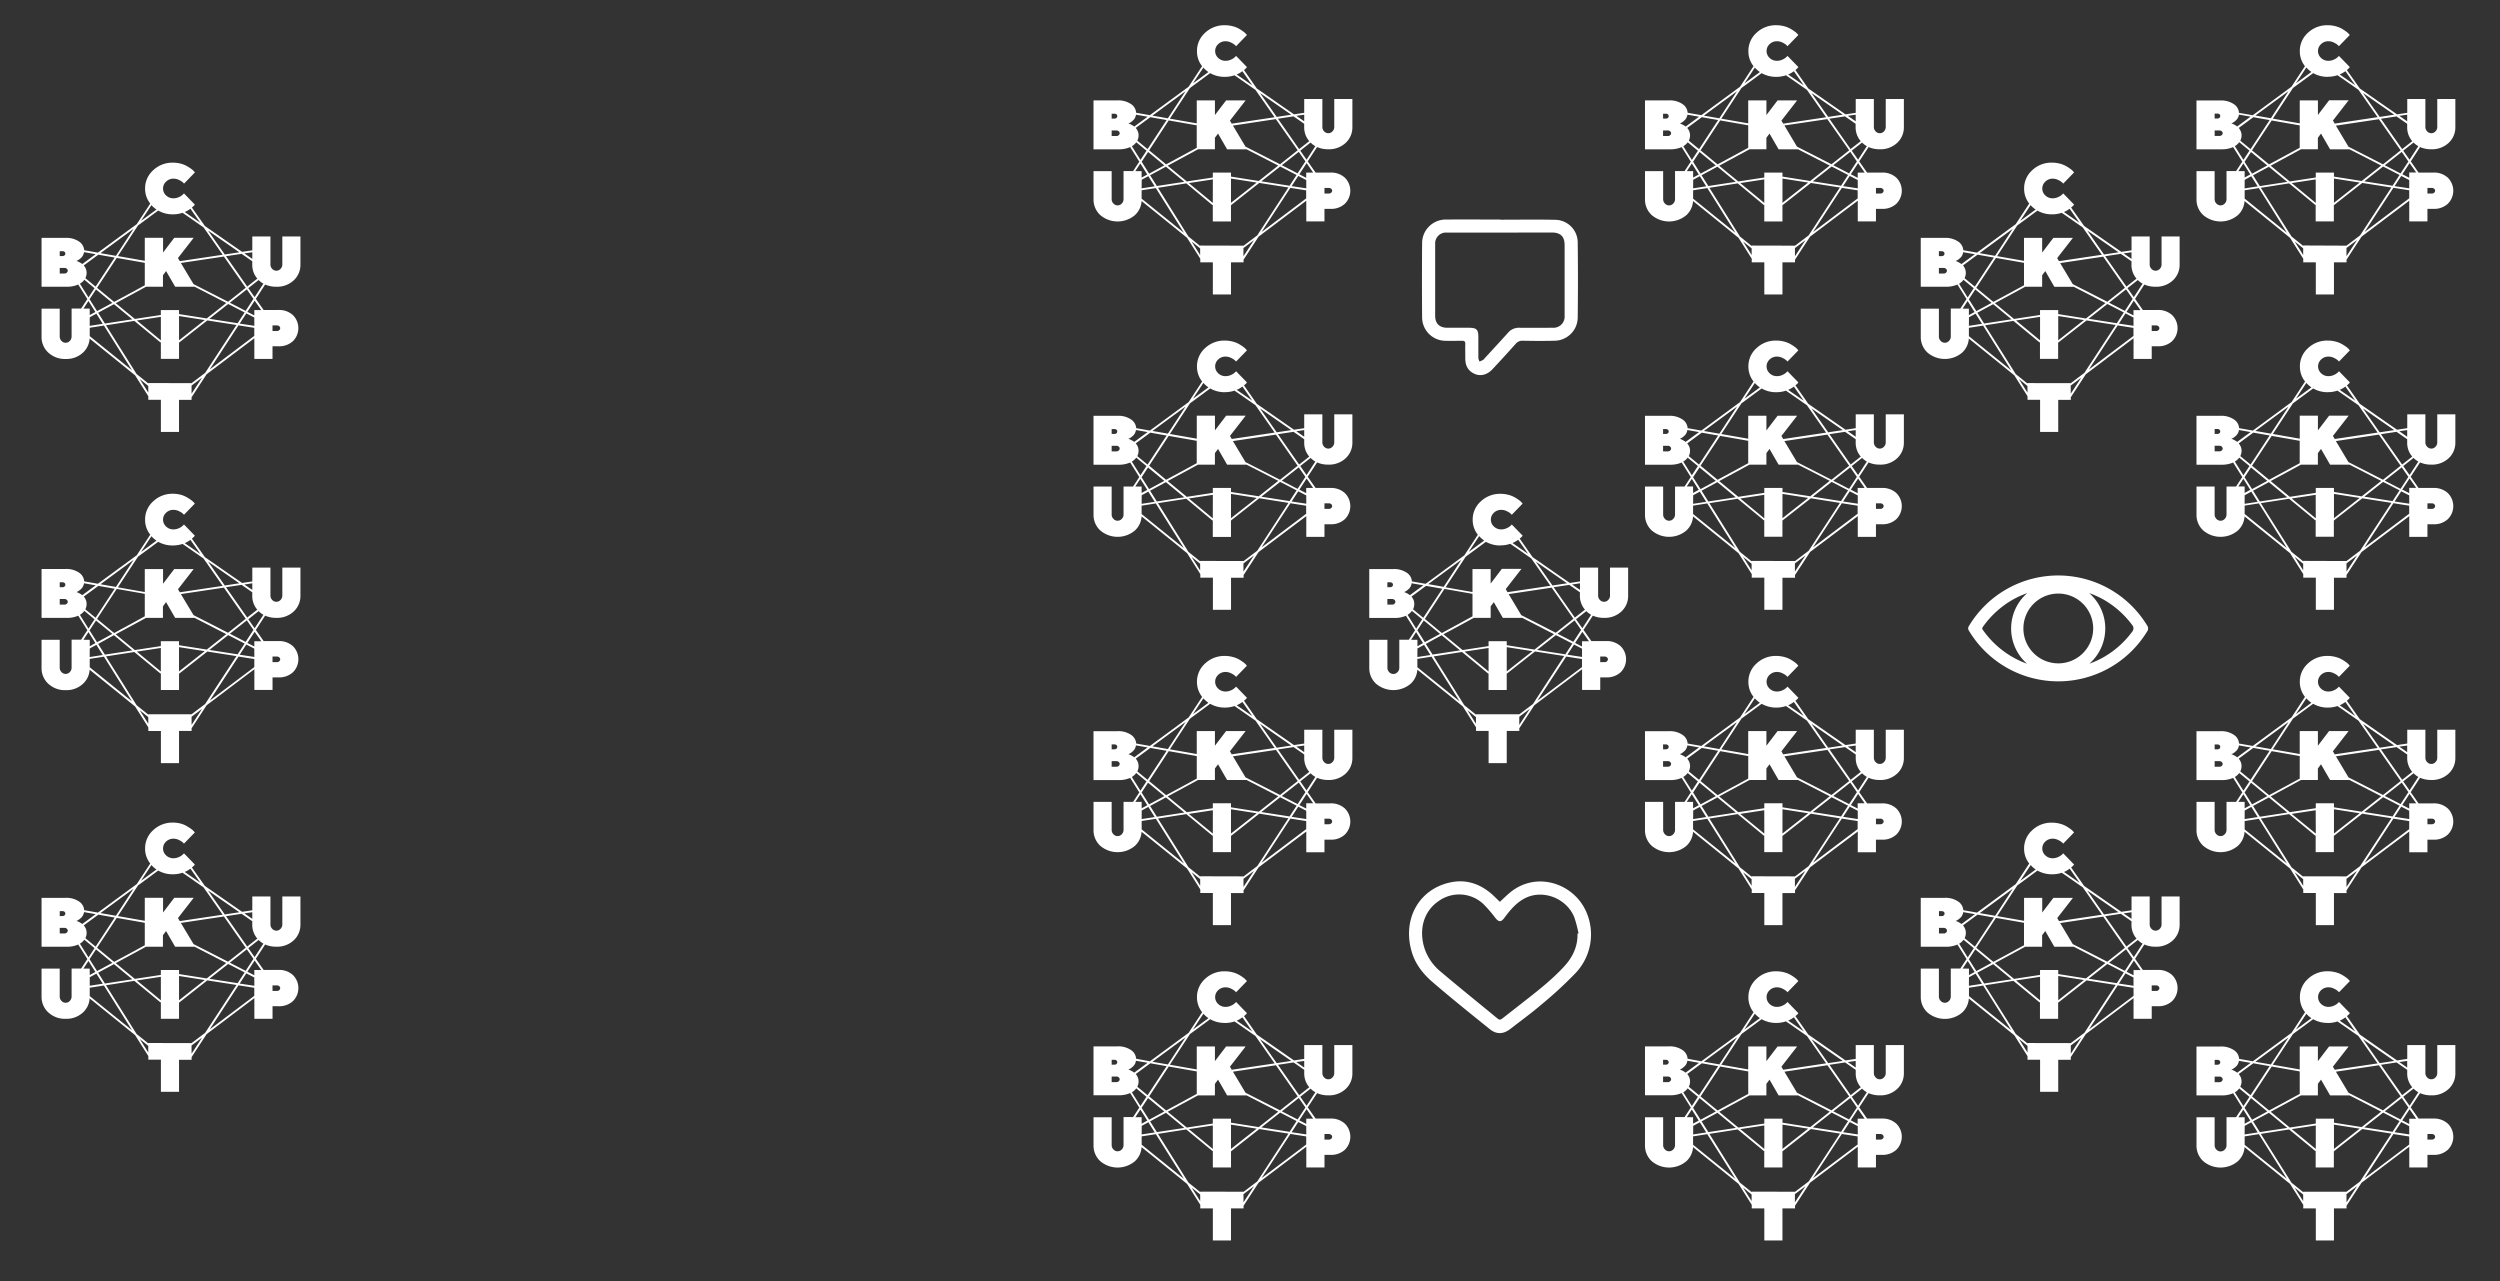
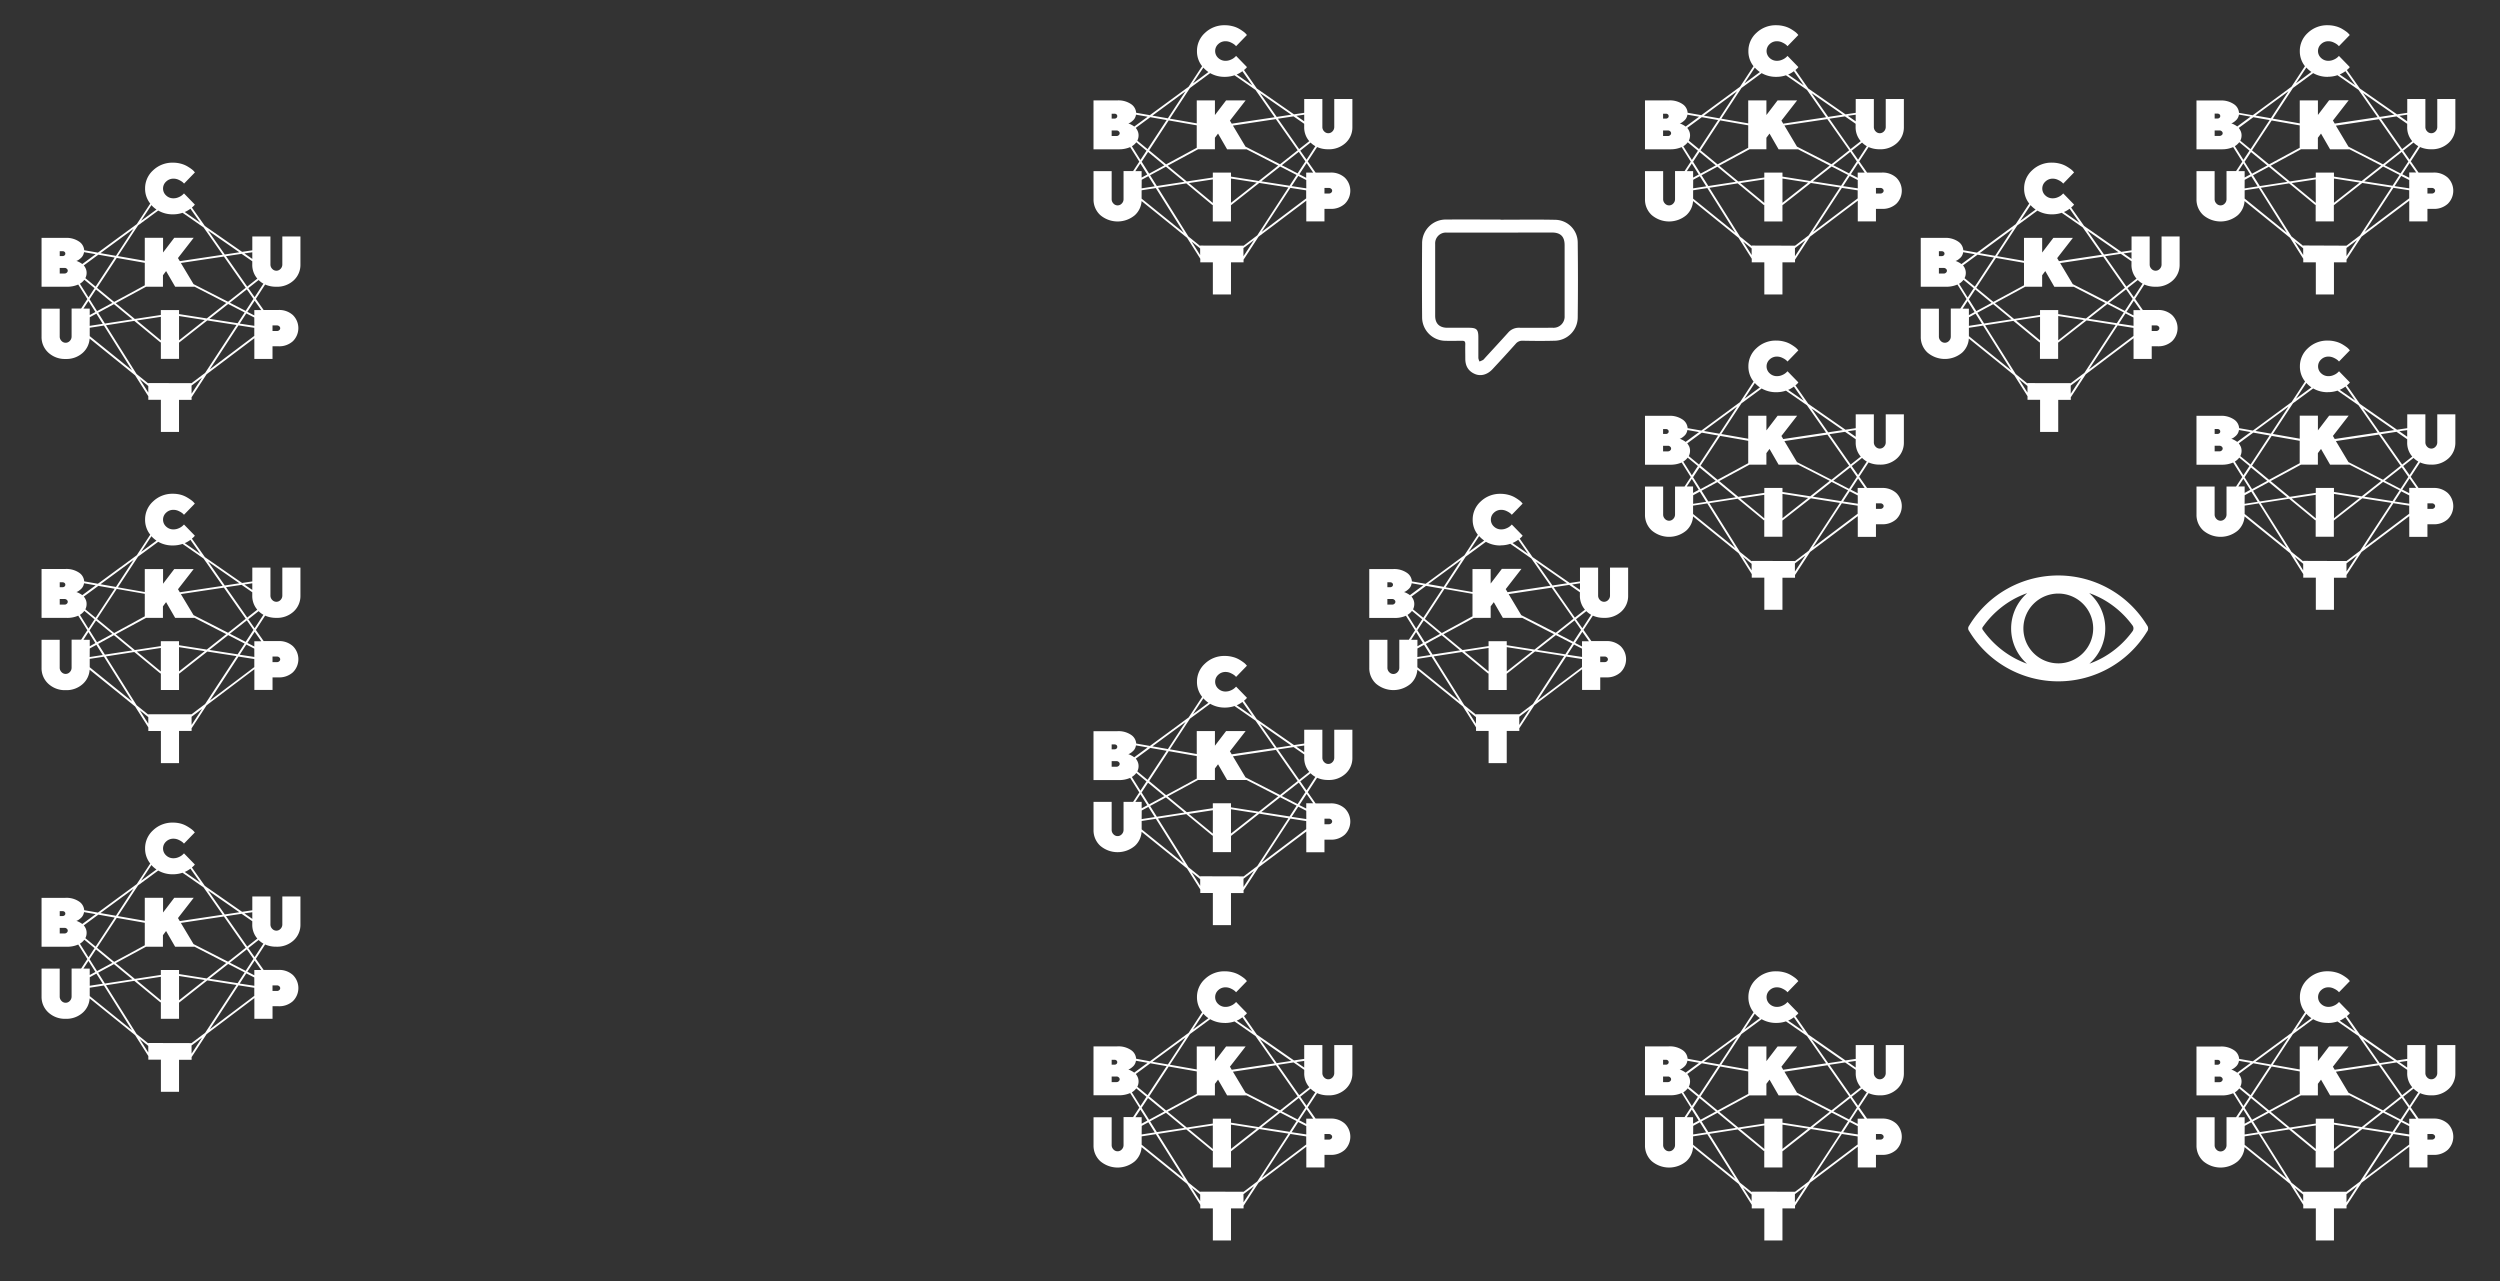
<svg xmlns="http://www.w3.org/2000/svg" id="Слой_1" data-name="Слой 1" viewBox="0 0 1133.44 580.91">
  <rect x="0" y="0" width="1133.44" height="580.91" fill="#333333" stroke="none" />
  <defs>
    <style>.cls-1{fill:#fff;}</style>
  </defs>
  <title>элементы_НА_ТИЛЬДУ</title>
  <path class="cls-1" d="M680.3,99.61c8.34,0,16.68-.14,25,.05a10.32,10.32,0,0,1,10,10.13q.21,17.1,0,34.21a10.62,10.62,0,0,1-10.57,10.48c-4.78.14-9.57.09-14.36,0a3.83,3.83,0,0,0-3.2,1.41q-5.21,5.83-10.55,11.54c-2.3,2.46-5.27,3.24-7.86,2.16-3.1-1.29-4.44-3.73-4.43-7,0-2.21-.07-4.41,0-6.62,0-1.17-.37-1.48-1.47-1.46-2.53,0-5.06.07-7.58,0a10.66,10.66,0,0,1-10.53-10.67q-.13-16.78,0-33.57A10.73,10.73,0,0,1,655.6,99.53c8.23-.05,16.46,0,24.69,0Zm-.22,5.84H655.87a4.88,4.88,0,0,0-5.2,5.13q0,16.3,0,32.6c0,3.49,1.92,5.37,5.4,5.42,3.28,0,6.56,0,9.84,0,3.59,0,4.34.78,4.34,4.37,0,3.12,0,6.24,0,9.36a5.44,5.44,0,0,0,.53,1.57,14.22,14.22,0,0,0,1.62-.72,4,4,0,0,0,.77-.81c3.52-3.84,7.07-7.66,10.55-11.53a6.34,6.34,0,0,1,5.11-2.24c5.06.06,10.11,0,15.17,0a5.05,5.05,0,0,0,5.36-5.36q0-16.06,0-32.11c0-3.88-1.84-5.7-5.74-5.71Z" />
-   <path class="cls-1" d="M680,408.86c1.63-1.49,3.14-3,4.8-4.36,11.71-9.45,27.85-4.17,33.83,7.75a25.42,25.42,0,0,1-4.3,28.91,181.15,181.15,0,0,1-15.38,14.19c-4.52,3.88-9.37,7.38-14.07,11.05-3.21,2.51-6.3,2.72-9.43.2-8.7-7-17.43-14-25.9-21.29-4.38-3.76-8-8.33-9.59-14.08-4.16-14.67,3.41-28,17.31-31.11,7.1-1.6,13.4.39,18.88,5.07C677.44,406.32,678.63,407.56,680,408.86Zm35.22,14.42.44-.1a55,55,0,0,0-1.95-7.4c-3.49-8.47-13.91-12.55-21.94-8.73-4.17,2-7,5.43-9.67,9-1.57,2.13-2.59,2.09-4.24,0a58.49,58.49,0,0,0-5.24-6.09,16,16,0,0,0-20.2-1.56c-7.77,5.22-9.15,14.4-6.34,22.25a23.25,23.25,0,0,0,7.08,9.87c8.53,7.22,17.25,14.22,25.87,21.33.9.74,1.53.37,2.25-.21,2.28-1.8,4.58-3.57,6.86-5.37,7.14-5.62,14.43-11.05,20.66-17.72C712.83,434.3,715.36,429.35,715.2,423.27Z" />
  <path class="cls-1" d="M973.39,283.46a47.2,47.2,0,0,0-80.51,0l-.39.64a2,2,0,0,0,0,1.57c.07.15.42.68.42.68a47.2,47.2,0,0,0,80.51,0,2,2,0,0,0,.3-.49,2.45,2.45,0,0,0-.12-2.1Zm-40.25,17.29A15.82,15.82,0,1,1,949,284.93,15.84,15.84,0,0,1,933.14,300.76Zm-34.28-16.34a5,5,0,0,1,.42-.6,42,42,0,0,1,13.2-11.9,41.29,41.29,0,0,1,6.61-3,21.3,21.3,0,0,0-.1,32,41.27,41.27,0,0,1-6.51-3,42,42,0,0,1-13-11.62l-.56-.78A1,1,0,0,1,898.85,284.42ZM953.8,297.9a41.28,41.28,0,0,1-6.51,3,21.3,21.3,0,0,0-.1-32,41.27,41.27,0,0,1,6.61,3,42,42,0,0,1,13.11,11.78,2.25,2.25,0,0,1,0,2.41A42,42,0,0,1,953.8,297.9Z" />
  <path class="cls-1" d="M597.14,66.67a12.15,12.15,0,0,0,5.08,1,11,11,0,0,0,7.87-2.89,9.55,9.55,0,0,0,3.05-7.24V44.88h-8.22V57.56a2.79,2.79,0,0,1-.81,2,2.54,2.54,0,0,1-3.77,0,2.78,2.78,0,0,1-.81-2V44.88H591.3v6.27l-4.63.69L569.82,40.13,564,31.75a10.59,10.59,0,0,0,.95-.85,4.75,4.75,0,0,0,.39-.49l-4.92-5.06-.57.56a5.94,5.94,0,0,1-1.72,1.1,5.74,5.74,0,0,1-2.46.56,4.7,4.7,0,0,1-3.37-1.31,4.23,4.23,0,0,1,0-6.25,4.7,4.7,0,0,1,3.37-1.31,5.55,5.55,0,0,1,2.5.62,7.69,7.69,0,0,1,1.63,1q.39.37.61.62l4.92-5.07-.39-.45a7.12,7.12,0,0,0-1.23-1.11,20.31,20.31,0,0,0-2-1.3,11.59,11.59,0,0,0-2.81-1.11,13.6,13.6,0,0,0-3.58-.46,12.62,12.62,0,0,0-9,3.46,11,11,0,0,0-3.64,8.26A10.77,10.77,0,0,0,545,30l-6.12,9.33L521.31,52.21l-6.21-1.09a5.12,5.12,0,0,0-2.24-3.88,10.18,10.18,0,0,0-6.3-1.72H495.77V67.69h11.41a12.44,12.44,0,0,0,5.21-1l4.14,6.59-2.82,4.29h-4.32V90.28a2.79,2.79,0,0,1-.81,2,2.54,2.54,0,0,1-3.77,0,2.78,2.78,0,0,1-.81-2V77.6h-8.22V90.28a9.56,9.56,0,0,0,3.05,7.23,12.14,12.14,0,0,0,15.74,0,9.44,9.44,0,0,0,3-6.36l20.61,16.66,6,9.49v1.62h5.7V133.5h8.22V118.94h5.7v-1.32l.07,0,6.75-10.34L592.24,91v9.39h8.24V94.7h2.69a9.21,9.21,0,0,0,6.55-2.31,8.32,8.32,0,0,0,0-11.84,9.21,9.21,0,0,0-6.55-2.31h-6.72l-3.55-5.08Zm3.34,18.54h2.06a1.42,1.42,0,0,1,1,.39,1.11,1.11,0,0,1,0,1.75,1.42,1.42,0,0,1-1,.39h-2.06Zm-8.11-12.82-2.86-4.08,4.67-3.68.17.16a10.14,10.14,0,0,0,2,1.49Zm-.13,13-6.64-1,3-4.62,3.62,1.86Zm-7.58-1.18-12.8-2,8.52-6.71,7.46,3.83Zm-26.56-3.26,11.65,1.82-11.65,9.18Zm0-.88V78.24h-8.24v2.23l-11.79,1.8-8.66-7.14,13.73-7.44h7.67V62.46l1.42-1.9,4.11,7.13h8.82l14.35,7.37-8.84,7ZM549.85,92,539,83l10.88-1.66ZM517.62,81.51l3-1.64,2.89,4.61-5.92.91Zm3.8-2.06,7.17-3.88,8.33,6.86-12.43,1.9Zm-5.71-20.23a5.64,5.64,0,0,0-.79-1.23l6.6-4.86,7.4,1.3L520.28,67.6l-4.65-3.83a5.22,5.22,0,0,0,.57-2.42A4.78,4.78,0,0,0,515.71,59.22Zm14.15-4.63,12.71,2.23V67l-13.89,7.52L521,68.16Zm-2,20.39L521,78.72l-3.39-5.39,2.91-4.43Zm65.73-11L589,67.59l-9.62-13.77,7.07-1.06,4.84,3.36v1.43A9.55,9.55,0,0,0,593.59,64Zm-5.26,4.15-8,6.34-15.66-8-5.7-9.53L578.43,54Zm-7.19,6.78,7.69-6.06,3,4.33-3.54,5.42ZM591.3,52v3l-3.58-2.49Zm-5.88,0-6.59,1L571.26,42.2ZM563.27,32.29l4.47,6.4-7.06-4.91a9,9,0,0,0,1-.47A13.43,13.43,0,0,0,563.27,32.29Zm-7.95,2.55a13.6,13.6,0,0,0,3.59-.47l.77-.23,9.51,6.61,8.68,12.41-19.43,2.91-.82-1.38,7.13-9.18h-8.86l-5.07,6.65V45.52h-8.24V55.93L530.38,53.8l9.13-13.91,9.15-6.73A13.07,13.07,0,0,0,555.33,34.84Zm-9.75-4.19c.23.25.47.5.72.74a12.86,12.86,0,0,0,1.57,1.27l-7,5.14Zm-8.09,10.73-8,12.26-7-1.22ZM504,51.55h1.27a1.33,1.33,0,0,1,.92.31,1,1,0,0,1,.35.79,1,1,0,0,1-.35.8,1.31,1.31,0,0,1-.92.32H504Zm3.21,9.73a1.42,1.42,0,0,1-1,.39H504V59.14h2.21a1.42,1.42,0,0,1,1,.39,1.11,1.11,0,0,1,0,1.75ZM512,55.81a5.45,5.45,0,0,0,.85-.52,8.77,8.77,0,0,0,1-.86,4.13,4.13,0,0,0,.87-1.32,4.26,4.26,0,0,0,.31-1.12l5.28.93-6.07,4.46a7.41,7.41,0,0,0-1.07-.7,10.82,10.82,0,0,0-1.1-.54l-.5-.18Zm1.17,10.5a7,7,0,0,0,2-1.8l4.63,3.82-2.74,4.18ZM517,74.12l3.14,5-2.56,1.39V77.6h-2.86Zm.58,15.94V86.27l6.43-1,12.72,20.26Zm22.67,19.45,3.87,3.13v3Zm3.87,1.82v.19l-5.3-4.28L525,85.14l12.83-2L549.7,93l.15-.19v7.61h8.24V93.05l12.83-10.11L584.13,85,570,106.72l-6.17,4.66v0Zm19.63,4.85v-3.71l4.77-3.6Zm8.22-11,13.06-20,7.16,1.12v3.65Zm23.38-26.94h-3.15v2.38L589.1,79l3.3-5.05Z" />
-   <path class="cls-1" d="M597.14,209.65a12.15,12.15,0,0,0,5.08,1,11,11,0,0,0,7.87-2.89,9.55,9.55,0,0,0,3.05-7.24V187.86h-8.22v12.68a2.79,2.79,0,0,1-.81,2,2.54,2.54,0,0,1-3.77,0,2.78,2.78,0,0,1-.81-2V187.86H591.3v6.27l-4.63.69-16.86-11.72L564,174.72a10.59,10.59,0,0,0,.95-.85,4.75,4.75,0,0,0,.39-.49l-4.92-5.06-.57.56a5.94,5.94,0,0,1-1.72,1.1,5.74,5.74,0,0,1-2.46.56,4.7,4.7,0,0,1-3.37-1.31,4.23,4.23,0,0,1,0-6.25,4.7,4.7,0,0,1,3.37-1.31,5.55,5.55,0,0,1,2.5.62,7.69,7.69,0,0,1,1.63,1q.39.37.61.62l4.92-5.07-.39-.45a7.12,7.12,0,0,0-1.23-1.11,20.31,20.31,0,0,0-2-1.3,11.59,11.59,0,0,0-2.81-1.11,13.6,13.6,0,0,0-3.58-.46,12.62,12.62,0,0,0-9,3.46,11,11,0,0,0-3.64,8.26,10.77,10.77,0,0,0,2.34,6.83l-6.12,9.33-17.56,12.92-6.21-1.09a5.12,5.12,0,0,0-2.24-3.88,10.18,10.18,0,0,0-6.3-1.72H495.77v22.17h11.41a12.44,12.44,0,0,0,5.21-1l4.14,6.59-2.82,4.29h-4.32v12.68a2.79,2.79,0,0,1-.81,2,2.54,2.54,0,0,1-3.77,0,2.78,2.78,0,0,1-.81-2V220.58h-8.22v12.68a9.56,9.56,0,0,0,3.05,7.23,12.14,12.14,0,0,0,15.74,0,9.44,9.44,0,0,0,3-6.36L538.2,250.8l6,9.49v1.62h5.7v14.56h8.22V261.92h5.7V260.6l.07,0,6.75-10.34L592.24,234v9.39h8.24v-5.7h2.69a9.21,9.21,0,0,0,6.55-2.31,8.32,8.32,0,0,0,0-11.84,9.21,9.21,0,0,0-6.55-2.31h-6.72l-3.55-5.08Zm3.34,18.54h2.06a1.42,1.42,0,0,1,1,.39,1.11,1.11,0,0,1,0,1.75,1.42,1.42,0,0,1-1,.39h-2.06Zm-8.11-12.82-2.86-4.08,4.67-3.68.17.16a10.14,10.14,0,0,0,2,1.49Zm-.13,13-6.64-1,3-4.62,3.62,1.86Zm-7.58-1.18-12.8-2,8.52-6.71,7.46,3.83Zm-26.56-3.26,11.65,1.82-11.65,9.18Zm0-.88v-1.83h-8.24v2.23l-11.79,1.8-8.66-7.14,13.73-7.44h7.67v-5.23l1.42-1.9,4.11,7.13h8.82L579.53,218l-8.84,7ZM549.85,235,539,226l10.88-1.66Zm-32.23-10.46,3-1.64,2.89,4.61-5.92.91Zm3.8-2.06,7.17-3.88,8.33,6.86-12.43,1.9Zm-5.71-20.23a5.64,5.64,0,0,0-.79-1.23l6.6-4.86,7.4,1.3-8.65,13.17-4.65-3.83a5.22,5.22,0,0,0,.57-2.42A4.78,4.78,0,0,0,515.71,202.2Zm14.15-4.63,12.71,2.23V210l-13.89,7.52L521,211.13Zm-2,20.39-6.9,3.74-3.39-5.39,2.91-4.43Zm65.73-11-4.58,3.6-9.62-13.77,7.07-1.06,4.84,3.36v1.43A9.55,9.55,0,0,0,593.59,207Zm-5.26,4.15-8,6.34-15.66-8-5.7-9.53,19.5-2.92Zm-7.19,6.78,7.69-6.06,3,4.33-3.54,5.42ZM591.3,195v3l-3.58-2.49Zm-5.88,0-6.59,1-7.57-10.83Zm-22.14-19.75,4.47,6.4-7.06-4.91a9,9,0,0,0,1-.47A13.43,13.43,0,0,0,563.27,175.27Zm-7.95,2.55a13.6,13.6,0,0,0,3.59-.47l.77-.23,9.51,6.61,8.68,12.41-19.43,2.91-.82-1.38,7.13-9.18h-8.86l-5.07,6.65v-6.65h-8.24v10.42l-12.19-2.14,9.13-13.91,9.15-6.73A13.07,13.07,0,0,0,555.33,177.82Zm-9.75-4.19c.23.25.47.5.72.74a12.86,12.86,0,0,0,1.57,1.27l-7,5.14Zm-8.09,10.73-8,12.26-7-1.22ZM504,194.52h1.27a1.33,1.33,0,0,1,.92.31,1,1,0,0,1,.35.79,1,1,0,0,1-.35.8,1.31,1.31,0,0,1-.92.32H504Zm3.21,9.73a1.42,1.42,0,0,1-1,.39H504v-2.54h2.21a1.42,1.42,0,0,1,1,.39,1.11,1.11,0,0,1,0,1.75Zm4.77-5.47a5.45,5.45,0,0,0,.85-.52,8.77,8.77,0,0,0,1-.86,4.13,4.13,0,0,0,.87-1.32,4.26,4.26,0,0,0,.31-1.12l5.28.93-6.07,4.46a7.41,7.41,0,0,0-1.07-.7,10.82,10.82,0,0,0-1.1-.54l-.5-.18Zm1.17,10.5a7,7,0,0,0,2-1.8l4.63,3.82-2.74,4.18ZM517,217.1l3.14,5-2.56,1.39v-2.92h-2.86Zm.58,15.94v-3.79l6.43-1,12.72,20.26Zm22.67,19.45,3.87,3.13v3Zm3.87,1.82v.19l-5.3-4.28L525,228.12l12.83-2L549.7,236l.15-.19v7.61h8.24V236l12.83-10.11L584.13,228,570,249.7l-6.17,4.66v0Zm19.63,4.85v-3.71l4.77-3.6Zm8.22-11,13.06-20,7.16,1.12v3.65Zm23.38-26.94h-3.15v2.38L589.1,222l3.3-5.05Z" />
  <path class="cls-1" d="M597.14,352.62a12.15,12.15,0,0,0,5.08,1,11,11,0,0,0,7.87-2.89,9.55,9.55,0,0,0,3.05-7.24V330.84h-8.22v12.68a2.79,2.79,0,0,1-.81,2,2.54,2.54,0,0,1-3.77,0,2.78,2.78,0,0,1-.81-2V330.84H591.3v6.27l-4.63.69-16.86-11.72L564,317.7a10.59,10.59,0,0,0,.95-.85,4.75,4.75,0,0,0,.39-.49l-4.92-5.06-.57.56a5.94,5.94,0,0,1-1.72,1.1,5.74,5.74,0,0,1-2.46.56,4.7,4.7,0,0,1-3.37-1.31,4.23,4.23,0,0,1,0-6.25,4.7,4.7,0,0,1,3.37-1.31,5.55,5.55,0,0,1,2.5.62,7.69,7.69,0,0,1,1.63,1q.39.37.61.62l4.92-5.07-.39-.45a7.12,7.12,0,0,0-1.23-1.11,20.31,20.31,0,0,0-2-1.3,11.59,11.59,0,0,0-2.81-1.11,13.6,13.6,0,0,0-3.58-.46,12.62,12.62,0,0,0-9,3.46,11,11,0,0,0-3.64,8.26,10.77,10.77,0,0,0,2.34,6.83l-6.12,9.33-17.56,12.92-6.21-1.09a5.12,5.12,0,0,0-2.24-3.88,10.18,10.18,0,0,0-6.3-1.72H495.77v22.17h11.41a12.44,12.44,0,0,0,5.21-1l4.14,6.59-2.82,4.29h-4.32v12.68a2.79,2.79,0,0,1-.81,2,2.54,2.54,0,0,1-3.77,0,2.78,2.78,0,0,1-.81-2V363.55h-8.22v12.68a9.56,9.56,0,0,0,3.05,7.23,12.14,12.14,0,0,0,15.74,0,9.44,9.44,0,0,0,3-6.36l20.61,16.66,6,9.49v1.62h5.7v14.56h8.22V404.89h5.7v-1.32l.07,0,6.75-10.34L592.24,377v9.39h8.24v-5.7h2.69a9.21,9.21,0,0,0,6.55-2.31,8.32,8.32,0,0,0,0-11.84,9.21,9.21,0,0,0-6.55-2.31h-6.72l-3.55-5.08Zm3.34,18.54h2.06a1.42,1.42,0,0,1,1,.39,1.11,1.11,0,0,1,0,1.75,1.42,1.42,0,0,1-1,.39h-2.06Zm-8.11-12.82-2.86-4.08,4.67-3.68.17.16a10.14,10.14,0,0,0,2,1.49Zm-.13,13-6.64-1,3-4.62,3.62,1.86Zm-7.58-1.18-12.8-2,8.52-6.71,7.46,3.83Zm-26.56-3.26,11.65,1.82-11.65,9.18Zm0-.88v-1.83h-8.24v2.23l-11.79,1.8-8.66-7.14,13.73-7.44h7.67v-5.23l1.42-1.9,4.11,7.13h8.82L579.53,361l-8.84,7Zm-8.24,11.91L539,369l10.88-1.66Zm-32.23-10.46,3-1.64,2.89,4.61-5.92.91Zm3.8-2.06,7.17-3.88,8.33,6.86-12.43,1.9Zm-5.71-20.23a5.64,5.64,0,0,0-.79-1.23l6.6-4.86,7.4,1.3-8.65,13.17-4.65-3.83a5.22,5.22,0,0,0,.57-2.42A4.78,4.78,0,0,0,515.71,345.18Zm14.15-4.63,12.71,2.23V353l-13.89,7.52L521,354.11Zm-2,20.39-6.9,3.74-3.39-5.39,2.91-4.43Zm65.73-11-4.58,3.6-9.62-13.77,7.07-1.06,4.84,3.36v1.43A9.55,9.55,0,0,0,593.59,349.94Zm-5.26,4.15-8,6.34-15.66-8-5.7-9.53,19.5-2.92Zm-7.19,6.78,7.69-6.06,3,4.33-3.54,5.42ZM591.3,338v3l-3.58-2.49Zm-5.88,0-6.59,1-7.57-10.83Zm-22.14-19.75,4.47,6.4-7.06-4.91a9,9,0,0,0,1-.47A13.43,13.43,0,0,0,563.27,318.25Zm-7.95,2.55a13.6,13.6,0,0,0,3.59-.47l.77-.23,9.51,6.61,8.68,12.41L558.44,342l-.82-1.38,7.13-9.18h-8.86l-5.07,6.65v-6.65h-8.24v10.42l-12.19-2.14,9.13-13.91,9.15-6.73A13.07,13.07,0,0,0,555.33,320.8Zm-9.75-4.19c.23.25.47.5.72.74a12.86,12.86,0,0,0,1.57,1.27l-7,5.14Zm-8.09,10.73-8,12.26-7-1.22ZM504,337.5h1.27a1.33,1.33,0,0,1,.92.31,1,1,0,0,1,.35.79,1,1,0,0,1-.35.8,1.31,1.31,0,0,1-.92.32H504Zm3.21,9.73a1.42,1.42,0,0,1-1,.39H504v-2.54h2.21a1.42,1.42,0,0,1,1,.39,1.11,1.11,0,0,1,0,1.75Zm4.77-5.47a5.45,5.45,0,0,0,.85-.52,8.77,8.77,0,0,0,1-.86,4.13,4.13,0,0,0,.87-1.32,4.26,4.26,0,0,0,.31-1.12l5.28.93-6.07,4.46a7.41,7.41,0,0,0-1.07-.7,10.82,10.82,0,0,0-1.1-.54l-.5-.18Zm1.17,10.5a7,7,0,0,0,2-1.8l4.63,3.82-2.74,4.18Zm3.87,7.81,3.14,5-2.56,1.39v-2.92h-2.86Zm.58,15.94v-3.79l6.43-1,12.72,20.26Zm22.67,19.45,3.87,3.13v3Zm3.87,1.82v.19l-5.3-4.28L525,371.1l12.83-2,11.89,9.8.15-.19v7.61h8.24V379l12.83-10.11L584.13,371,570,392.67l-6.17,4.66v0Zm19.63,4.85v-3.71l4.77-3.6Zm8.22-11,13.06-20,7.16,1.12v3.65Zm23.38-26.94h-3.15v2.38L589.1,365l3.3-5.05Z" />
  <path class="cls-1" d="M597.14,495.6a12.15,12.15,0,0,0,5.08,1,11,11,0,0,0,7.87-2.89,9.55,9.55,0,0,0,3.05-7.24V473.81h-8.22v12.68a2.79,2.79,0,0,1-.81,2,2.54,2.54,0,0,1-3.77,0,2.78,2.78,0,0,1-.81-2V473.81H591.3v6.27l-4.63.69-16.86-11.72L564,460.68a10.59,10.59,0,0,0,.95-.85,4.75,4.75,0,0,0,.39-.49l-4.92-5.06-.57.56a5.94,5.94,0,0,1-1.72,1.1,5.74,5.74,0,0,1-2.46.56,4.7,4.7,0,0,1-3.37-1.31,4.23,4.23,0,0,1,0-6.25,4.7,4.7,0,0,1,3.37-1.31,5.55,5.55,0,0,1,2.5.62,7.69,7.69,0,0,1,1.63,1q.39.37.61.62l4.92-5.07-.39-.45a7.12,7.12,0,0,0-1.23-1.11,20.31,20.31,0,0,0-2-1.3,11.59,11.59,0,0,0-2.81-1.11,13.6,13.6,0,0,0-3.58-.46,12.62,12.62,0,0,0-9,3.46,11,11,0,0,0-3.64,8.26,10.77,10.77,0,0,0,2.34,6.83l-6.12,9.33-17.56,12.92L515.09,480a5.12,5.12,0,0,0-2.24-3.88,10.18,10.18,0,0,0-6.3-1.72H495.77v22.17h11.41a12.44,12.44,0,0,0,5.21-1l4.14,6.59-2.82,4.29h-4.32v12.68a2.79,2.79,0,0,1-.81,2,2.54,2.54,0,0,1-3.77,0,2.78,2.78,0,0,1-.81-2V506.53h-8.22v12.68a9.56,9.56,0,0,0,3.05,7.23,12.14,12.14,0,0,0,15.74,0,9.44,9.44,0,0,0,3-6.36l20.61,16.66,6,9.49v1.62h5.7v14.56h8.22V547.87h5.7v-1.32l.07,0,6.75-10.34,21.63-16.31v9.39h8.24v-5.7h2.69a9.21,9.21,0,0,0,6.55-2.31,8.32,8.32,0,0,0,0-11.84,9.21,9.21,0,0,0-6.55-2.31h-6.72l-3.55-5.08Zm3.34,18.54h2.06a1.42,1.42,0,0,1,1,.39,1.11,1.11,0,0,1,0,1.75,1.42,1.42,0,0,1-1,.39h-2.06Zm-8.11-12.82-2.86-4.08,4.67-3.68.17.16a10.14,10.14,0,0,0,2,1.49Zm-.13,13-6.64-1,3-4.62,3.62,1.86Zm-7.58-1.18-12.8-2,8.52-6.71,7.46,3.83Zm-26.56-3.26,11.65,1.82-11.65,9.18Zm0-.88v-1.83h-8.24v2.23l-11.79,1.8-8.66-7.14,13.73-7.44h7.67v-5.23l1.42-1.9,4.11,7.13h8.82L579.53,504l-8.84,7Zm-8.24,11.91-10.88-9,10.88-1.66Zm-32.23-10.46,3-1.64,2.89,4.61-5.92.91Zm3.8-2.06,7.17-3.88,8.33,6.86-12.43,1.9Zm-5.71-20.23a5.64,5.64,0,0,0-.79-1.23l6.6-4.86,7.4,1.3-8.65,13.17-4.65-3.83a5.22,5.22,0,0,0,.57-2.42A4.78,4.78,0,0,0,515.71,488.15Zm14.15-4.63,12.71,2.23v10.19l-13.89,7.52L521,497.09Zm-2,20.39-6.9,3.74-3.39-5.39,2.91-4.43Zm65.73-11-4.58,3.6-9.62-13.77,7.07-1.06,4.84,3.36v1.43A9.55,9.55,0,0,0,593.59,492.91Zm-5.26,4.15-8,6.34-15.66-8-5.7-9.53,19.5-2.92Zm-7.19,6.78,7.69-6.06,3,4.33-3.54,5.42ZM591.3,481v3l-3.58-2.49Zm-5.88,0-6.59,1-7.57-10.83Zm-22.14-19.75,4.47,6.4-7.06-4.91a9,9,0,0,0,1-.47A13.43,13.43,0,0,0,563.27,461.22Zm-7.95,2.55a13.6,13.6,0,0,0,3.59-.47l.77-.23,9.51,6.61,8.68,12.41L558.44,485l-.82-1.38,7.13-9.18h-8.86l-5.07,6.65v-6.65h-8.24v10.42l-12.19-2.14,9.13-13.91,9.15-6.73A13.07,13.07,0,0,0,555.33,463.77Zm-9.75-4.19c.23.25.47.5.72.74a12.86,12.86,0,0,0,1.57,1.27l-7,5.14Zm-8.09,10.73-8,12.26-7-1.22ZM504,480.48h1.27a1.33,1.33,0,0,1,.92.31,1,1,0,0,1,.35.79,1,1,0,0,1-.35.8,1.31,1.31,0,0,1-.92.32H504Zm3.21,9.73a1.42,1.42,0,0,1-1,.39H504v-2.54h2.21a1.42,1.42,0,0,1,1,.39,1.11,1.11,0,0,1,0,1.75Zm4.77-5.47a5.45,5.45,0,0,0,.85-.52,8.77,8.77,0,0,0,1-.86,4.13,4.13,0,0,0,.87-1.32,4.26,4.26,0,0,0,.31-1.12l5.28.93-6.07,4.46a7.41,7.41,0,0,0-1.07-.7,10.82,10.82,0,0,0-1.1-.54l-.5-.18Zm1.17,10.5a7,7,0,0,0,2-1.8l4.63,3.82-2.74,4.18Zm3.87,7.81,3.14,5-2.56,1.39v-2.92h-2.86Zm.58,15.94V515.2l6.43-1,12.72,20.26Zm22.67,19.45,3.87,3.13v3Zm3.87,1.82v.19l-5.3-4.28L525,514.07l12.83-2,11.89,9.8.15-.19v7.61h8.24V522l12.83-10.11,13.21,2.06L570,535.65l-6.17,4.66v0Zm19.63,4.85V541.4l4.77-3.6Zm8.22-11,13.06-20,7.16,1.12v3.65Zm23.38-26.94h-3.15v2.38l-3.15-1.62,3.3-5.05Z" />
  <path class="cls-1" d="M722.16,279.12a12.15,12.15,0,0,0,5.08,1,11,11,0,0,0,7.87-2.89,9.55,9.55,0,0,0,3.05-7.24V257.34h-8.22V270a2.79,2.79,0,0,1-.81,2,2.54,2.54,0,0,1-3.77,0,2.78,2.78,0,0,1-.81-2V257.34h-8.22v6.27l-4.63.69-16.86-11.72L689,244.2a10.59,10.59,0,0,0,.95-.85,4.75,4.75,0,0,0,.39-.49l-4.92-5.06-.57.56a5.94,5.94,0,0,1-1.72,1.1,5.74,5.74,0,0,1-2.46.56,4.7,4.7,0,0,1-3.37-1.31,4.23,4.23,0,0,1,0-6.25,4.7,4.7,0,0,1,3.37-1.31,5.55,5.55,0,0,1,2.5.62,7.69,7.69,0,0,1,1.63,1q.39.37.61.62l4.92-5.07-.39-.45a7.12,7.12,0,0,0-1.23-1.11,20.31,20.31,0,0,0-2-1.3,11.59,11.59,0,0,0-2.81-1.11,13.6,13.6,0,0,0-3.58-.46,12.62,12.62,0,0,0-9,3.46,11,11,0,0,0-3.64,8.26,10.77,10.77,0,0,0,2.34,6.83l-6.12,9.33-17.56,12.92-6.21-1.09a5.12,5.12,0,0,0-2.24-3.88,10.18,10.18,0,0,0-6.3-1.72H620.79v22.17H632.2a12.44,12.44,0,0,0,5.21-1l4.14,6.59-2.82,4.29h-4.32v12.68a2.79,2.79,0,0,1-.81,2,2.54,2.54,0,0,1-3.77,0,2.78,2.78,0,0,1-.81-2V290.06h-8.22v12.68a9.56,9.56,0,0,0,3.05,7.23,12.14,12.14,0,0,0,15.74,0,9.44,9.44,0,0,0,3-6.36l20.61,16.66,6,9.49v1.62h5.7V346h8.22V331.39h5.7v-1.32l.07,0,6.75-10.34,21.63-16.31v9.39h8.24v-5.7h2.69a9.21,9.21,0,0,0,6.55-2.31,8.32,8.32,0,0,0,0-11.84,9.21,9.21,0,0,0-6.55-2.31h-6.72l-3.55-5.08Zm3.34,18.54h2.06a1.42,1.42,0,0,1,1,.39,1.11,1.11,0,0,1,0,1.75,1.42,1.42,0,0,1-1,.39H725.5Zm-8.11-12.82-2.86-4.08,4.67-3.68.17.16a10.14,10.14,0,0,0,2,1.49Zm-.13,13-6.64-1,3-4.62,3.62,1.86Zm-7.58-1.18-12.8-2,8.52-6.71,7.46,3.83Zm-26.56-3.26,11.65,1.82-11.65,9.18Zm0-.88v-1.83h-8.24v2.23l-11.79,1.8-8.66-7.14,13.73-7.44h7.67v-5.23l1.42-1.9,4.11,7.13h8.82l14.35,7.37-8.84,7Zm-8.24,11.91-10.88-9,10.88-1.66ZM642.63,294l3-1.64,2.89,4.61-5.92.91Zm3.8-2.06L653.6,288l8.33,6.86-12.43,1.9Zm-5.71-20.23a5.64,5.64,0,0,0-.79-1.23l6.6-4.86,7.4,1.3-8.65,13.17-4.65-3.83a5.22,5.22,0,0,0,.57-2.42A4.78,4.78,0,0,0,640.72,271.68ZM654.88,267l12.71,2.23v10.19L653.7,287,646,280.61Zm-2,20.39-6.9,3.74-3.39-5.39,2.91-4.43Zm65.73-11L714,280l-9.62-13.77,7.07-1.06,4.84,3.36V270A9.55,9.55,0,0,0,718.6,276.44Zm-5.26,4.15-8,6.34-15.66-8-5.7-9.53,19.5-2.92Zm-7.19,6.78,7.69-6.06,3,4.33-3.54,5.42Zm10.17-22.87v3L712.73,265Zm-5.88,0-6.59,1-7.57-10.83Zm-22.14-19.75,4.47,6.4-7.06-4.91a9,9,0,0,0,1-.47A13.43,13.43,0,0,0,688.29,244.75Zm-7.95,2.55a13.6,13.6,0,0,0,3.59-.47l.77-.23,9.51,6.61,8.68,12.41-19.43,2.91-.82-1.38,7.13-9.18H680.9l-5.07,6.65V258h-8.24v10.42l-12.19-2.14,9.13-13.91,9.15-6.73A13.07,13.07,0,0,0,680.34,247.3Zm-9.75-4.19c.23.25.47.5.72.74a12.86,12.86,0,0,0,1.57,1.27l-7,5.14Zm-8.09,10.73-8,12.26-7-1.22ZM629,264h1.27a1.33,1.33,0,0,1,.92.31,1,1,0,0,1,.35.79,1,1,0,0,1-.35.8,1.31,1.31,0,0,1-.92.32H629Zm3.21,9.73a1.42,1.42,0,0,1-1,.39H629v-2.54h2.21a1.42,1.42,0,0,1,1,.39,1.11,1.11,0,0,1,0,1.75Zm4.77-5.47a5.45,5.45,0,0,0,.85-.52,8.77,8.77,0,0,0,1-.86,4.13,4.13,0,0,0,.87-1.32,4.26,4.26,0,0,0,.31-1.12l5.28.93-6.07,4.46a7.41,7.41,0,0,0-1.07-.7,10.82,10.82,0,0,0-1.1-.54l-.5-.18Zm1.17,10.5a7,7,0,0,0,2-1.8l4.63,3.82L642.07,285Zm3.87,7.81,3.14,5L642.63,293v-2.92h-2.86Zm.58,15.94v-3.79l6.43-1L661.78,318ZM665.3,322l3.87,3.13v3Zm3.87,1.82V324l-5.3-4.28L650,297.6l12.83-2,11.89,9.8.15-.19v7.61h8.24v-7.35l12.83-10.11,13.21,2.06L695,319.18l-6.17,4.66v0Zm19.63,4.85v-3.71l4.77-3.6Zm8.22-11,13.06-20,7.16,1.12v3.65Zm23.38-26.94h-3.15v2.38l-3.15-1.62,3.3-5.05Z" />
  <path class="cls-1" d="M847.17,66.67a12.15,12.15,0,0,0,5.08,1,11,11,0,0,0,7.87-2.89,9.55,9.55,0,0,0,3.05-7.24V44.88h-8.22V57.56a2.79,2.79,0,0,1-.81,2,2.54,2.54,0,0,1-3.77,0,2.78,2.78,0,0,1-.81-2V44.88h-8.22v6.27l-4.63.69L819.85,40.13,814,31.75a10.59,10.59,0,0,0,.95-.85,4.75,4.75,0,0,0,.39-.49l-4.92-5.06-.57.56a5.94,5.94,0,0,1-1.72,1.1,5.74,5.74,0,0,1-2.46.56,4.7,4.7,0,0,1-3.37-1.31,4.23,4.23,0,0,1,0-6.25,4.7,4.7,0,0,1,3.37-1.31,5.55,5.55,0,0,1,2.5.62,7.69,7.69,0,0,1,1.63,1q.39.37.61.62l4.92-5.07-.39-.45a7.12,7.12,0,0,0-1.23-1.11,20.31,20.31,0,0,0-2-1.3,11.59,11.59,0,0,0-2.81-1.11,13.6,13.6,0,0,0-3.58-.46,12.62,12.62,0,0,0-9,3.46,11,11,0,0,0-3.64,8.26A10.77,10.77,0,0,0,795,30l-6.12,9.33L771.34,52.21l-6.21-1.09a5.12,5.12,0,0,0-2.24-3.88,10.18,10.18,0,0,0-6.3-1.72H745.8V67.69h11.41a12.44,12.44,0,0,0,5.21-1l4.14,6.59-2.82,4.29h-4.32V90.28a2.79,2.79,0,0,1-.81,2,2.54,2.54,0,0,1-3.77,0,2.78,2.78,0,0,1-.81-2V77.6H745.8V90.28a9.56,9.56,0,0,0,3.05,7.23,12.14,12.14,0,0,0,15.74,0,9.44,9.44,0,0,0,3-6.36l20.61,16.66,6,9.49v1.62h5.7V133.5h8.22V118.94h5.7v-1.32l.07,0,6.75-10.34L842.27,91v9.39h8.24V94.7h2.69a9.21,9.21,0,0,0,6.55-2.31,8.32,8.32,0,0,0,0-11.84,9.21,9.21,0,0,0-6.55-2.31h-6.72l-3.55-5.08Zm3.34,18.54h2.06a1.42,1.42,0,0,1,1,.39,1.11,1.11,0,0,1,0,1.75,1.42,1.42,0,0,1-1,.39h-2.06ZM842.4,72.39l-2.86-4.08,4.67-3.68.17.16a10.14,10.14,0,0,0,2,1.49Zm-.13,13-6.64-1,3-4.62,3.62,1.86Zm-7.58-1.18-12.8-2,8.52-6.71,7.46,3.83Zm-26.56-3.26,11.65,1.82-11.65,9.18Zm0-.88V78.24h-8.24v2.23l-11.79,1.8-8.66-7.14,13.73-7.44h7.67V62.46l1.42-1.9,4.11,7.13h8.82l14.35,7.37-8.84,7ZM799.88,92,789,83l10.88-1.66ZM767.65,81.51l3-1.64,2.89,4.61-5.92.91Zm3.8-2.06,7.17-3.88,8.33,6.86-12.43,1.9Zm-5.71-20.23a5.64,5.64,0,0,0-.79-1.23l6.6-4.86,7.4,1.3L770.31,67.6l-4.65-3.83a5.22,5.22,0,0,0,.57-2.42A4.78,4.78,0,0,0,765.74,59.22Zm14.15-4.63,12.71,2.23V67l-13.89,7.52L771,68.16Zm-2,20.39L771,78.72l-3.39-5.39,2.91-4.43Zm65.73-11L839,67.59l-9.62-13.77,7.07-1.06,4.84,3.36v1.43A9.55,9.55,0,0,0,843.62,64Zm-5.26,4.15-8,6.34-15.66-8L809,56.89,828.45,54Zm-7.19,6.78,7.69-6.06,3,4.33-3.54,5.42ZM841.33,52v3l-3.58-2.49Zm-5.88,0-6.59,1L821.29,42.2ZM813.3,32.29l4.47,6.4-7.06-4.91a9,9,0,0,0,1-.47A13.43,13.43,0,0,0,813.3,32.29Zm-7.95,2.55a13.6,13.6,0,0,0,3.59-.47l.77-.23,9.51,6.61,8.68,12.41-19.43,2.91-.82-1.38,7.13-9.18h-8.86l-5.07,6.65V45.52H792.6V55.93L780.41,53.8l9.13-13.91,9.15-6.73A13.07,13.07,0,0,0,805.36,34.84Zm-9.75-4.19c.23.25.47.5.72.74a12.86,12.86,0,0,0,1.57,1.27l-7,5.14Zm-8.09,10.73-8,12.26-7-1.22ZM754,51.55h1.27a1.33,1.33,0,0,1,.92.31,1,1,0,0,1,.35.79,1,1,0,0,1-.35.8,1.31,1.31,0,0,1-.92.32H754Zm3.21,9.73a1.42,1.42,0,0,1-1,.39H754V59.14h2.21a1.42,1.42,0,0,1,1,.39,1.11,1.11,0,0,1,0,1.75ZM762,55.81a5.45,5.45,0,0,0,.85-.52,8.77,8.77,0,0,0,1-.86,4.13,4.13,0,0,0,.87-1.32,4.26,4.26,0,0,0,.31-1.12l5.28.93-6.07,4.46a7.41,7.41,0,0,0-1.07-.7,10.82,10.82,0,0,0-1.1-.54l-.5-.18Zm1.17,10.5a7,7,0,0,0,2-1.8l4.63,3.82-2.74,4.18Zm3.87,7.81,3.14,5-2.56,1.39V77.6h-2.86Zm.58,15.94V86.27l6.43-1,12.72,20.26Zm22.67,19.45,3.87,3.13v3Zm3.87,1.82v.19l-5.3-4.28L775,85.14l12.83-2L799.73,93l.15-.19v7.61h8.24V93.05L821,82.95,834.16,85,820,106.72l-6.17,4.66v0Zm19.63,4.85v-3.71l4.77-3.6Zm8.22-11,13.06-20,7.16,1.12v3.65Zm23.38-26.94h-3.15v2.38L839.13,79l3.3-5.05Z" />
  <path class="cls-1" d="M847.17,209.65a12.15,12.15,0,0,0,5.08,1,11,11,0,0,0,7.87-2.89,9.55,9.55,0,0,0,3.05-7.24V187.86h-8.22v12.68a2.79,2.79,0,0,1-.81,2,2.54,2.54,0,0,1-3.77,0,2.78,2.78,0,0,1-.81-2V187.86h-8.22v6.27l-4.63.69-16.86-11.72L814,174.72a10.59,10.59,0,0,0,.95-.85,4.75,4.75,0,0,0,.39-.49l-4.92-5.06-.57.56a5.94,5.94,0,0,1-1.72,1.1,5.74,5.74,0,0,1-2.46.56,4.7,4.7,0,0,1-3.37-1.31,4.23,4.23,0,0,1,0-6.25,4.7,4.7,0,0,1,3.37-1.31,5.55,5.55,0,0,1,2.5.62,7.69,7.69,0,0,1,1.63,1q.39.37.61.62l4.92-5.07-.39-.45a7.12,7.12,0,0,0-1.23-1.11,20.31,20.31,0,0,0-2-1.3,11.59,11.59,0,0,0-2.81-1.11,13.6,13.6,0,0,0-3.58-.46,12.62,12.62,0,0,0-9,3.46,11,11,0,0,0-3.64,8.26,10.77,10.77,0,0,0,2.34,6.83l-6.12,9.33-17.56,12.92-6.21-1.09a5.12,5.12,0,0,0-2.24-3.88,10.18,10.18,0,0,0-6.3-1.72H745.8v22.17h11.41a12.44,12.44,0,0,0,5.21-1l4.14,6.59-2.82,4.29h-4.32v12.68a2.79,2.79,0,0,1-.81,2,2.54,2.54,0,0,1-3.77,0,2.78,2.78,0,0,1-.81-2V220.58H745.8v12.68a9.56,9.56,0,0,0,3.05,7.23,12.14,12.14,0,0,0,15.74,0,9.44,9.44,0,0,0,3-6.36l20.61,16.66,6,9.49v1.62h5.7v14.56h8.22V261.92h5.7V260.6l.07,0,6.75-10.34L842.27,234v9.39h8.24v-5.7h2.69a9.21,9.21,0,0,0,6.55-2.31,8.32,8.32,0,0,0,0-11.84,9.21,9.21,0,0,0-6.55-2.31h-6.72l-3.55-5.08Zm3.34,18.54h2.06a1.42,1.42,0,0,1,1,.39,1.11,1.11,0,0,1,0,1.75,1.42,1.42,0,0,1-1,.39h-2.06Zm-8.11-12.82-2.86-4.08,4.67-3.68.17.16a10.14,10.14,0,0,0,2,1.49Zm-.13,13-6.64-1,3-4.62,3.62,1.86Zm-7.58-1.18-12.8-2,8.52-6.71,7.46,3.83Zm-26.56-3.26,11.65,1.82-11.65,9.18Zm0-.88v-1.83h-8.24v2.23l-11.79,1.8-8.66-7.14,13.73-7.44h7.67v-5.23l1.42-1.9,4.11,7.13h8.82L829.56,218l-8.84,7ZM799.88,235,789,226l10.88-1.66Zm-32.23-10.46,3-1.64,2.89,4.61-5.92.91Zm3.8-2.06,7.17-3.88,8.33,6.86-12.43,1.9Zm-5.71-20.23a5.64,5.64,0,0,0-.79-1.23l6.6-4.86,7.4,1.3-8.65,13.17-4.65-3.83a5.22,5.22,0,0,0,.57-2.42A4.78,4.78,0,0,0,765.74,202.2Zm14.15-4.63,12.71,2.23V210l-13.89,7.52L771,211.13Zm-2,20.39-6.9,3.74-3.39-5.39,2.91-4.43Zm65.73-11-4.58,3.6-9.62-13.77,7.07-1.06,4.84,3.36v1.43A9.55,9.55,0,0,0,843.62,207Zm-5.26,4.15-8,6.34-15.66-8-5.7-9.53,19.5-2.92Zm-7.19,6.78,7.69-6.06,3,4.33-3.54,5.42ZM841.33,195v3l-3.58-2.49Zm-5.88,0-6.59,1-7.57-10.83ZM813.3,175.27l4.47,6.4-7.06-4.91a9,9,0,0,0,1-.47A13.43,13.43,0,0,0,813.3,175.27Zm-7.95,2.55a13.6,13.6,0,0,0,3.59-.47l.77-.23,9.51,6.61,8.68,12.41-19.43,2.91-.82-1.38,7.13-9.18h-8.86l-5.07,6.65v-6.65H792.6v10.42l-12.19-2.14,9.13-13.91,9.15-6.73A13.07,13.07,0,0,0,805.36,177.82Zm-9.75-4.19c.23.25.47.5.72.74a12.86,12.86,0,0,0,1.57,1.27l-7,5.14Zm-8.09,10.73-8,12.26-7-1.22ZM754,194.52h1.27a1.33,1.33,0,0,1,.92.31,1,1,0,0,1,.35.79,1,1,0,0,1-.35.8,1.31,1.31,0,0,1-.92.32H754Zm3.21,9.73a1.42,1.42,0,0,1-1,.39H754v-2.54h2.21a1.42,1.42,0,0,1,1,.39,1.11,1.11,0,0,1,0,1.75Zm4.77-5.47a5.45,5.45,0,0,0,.85-.52,8.77,8.77,0,0,0,1-.86,4.13,4.13,0,0,0,.87-1.32,4.26,4.26,0,0,0,.31-1.12l5.28.93-6.07,4.46a7.41,7.41,0,0,0-1.07-.7,10.82,10.82,0,0,0-1.1-.54l-.5-.18Zm1.17,10.5a7,7,0,0,0,2-1.8l4.63,3.82-2.74,4.18Zm3.87,7.81,3.14,5-2.56,1.39v-2.92h-2.86Zm.58,15.94v-3.79l6.43-1,12.72,20.26Zm22.67,19.45,3.87,3.13v3Zm3.87,1.82v.19l-5.3-4.28L775,228.12l12.83-2,11.89,9.8.15-.19v7.61h8.24V236L821,225.92,834.16,228,820,249.7l-6.17,4.66v0Zm19.63,4.85v-3.71l4.77-3.6Zm8.22-11,13.06-20,7.16,1.12v3.65Zm23.38-26.94h-3.15v2.38L839.13,222l3.3-5.05Z" />
-   <path class="cls-1" d="M847.17,352.62a12.15,12.15,0,0,0,5.08,1,11,11,0,0,0,7.87-2.89,9.55,9.55,0,0,0,3.05-7.24V330.84h-8.22v12.68a2.79,2.79,0,0,1-.81,2,2.54,2.54,0,0,1-3.77,0,2.78,2.78,0,0,1-.81-2V330.84h-8.22v6.27l-4.63.69-16.86-11.72L814,317.7a10.59,10.59,0,0,0,.95-.85,4.75,4.75,0,0,0,.39-.49l-4.92-5.06-.57.56a5.94,5.94,0,0,1-1.72,1.1,5.74,5.74,0,0,1-2.46.56,4.7,4.7,0,0,1-3.37-1.31,4.23,4.23,0,0,1,0-6.25,4.7,4.7,0,0,1,3.37-1.31,5.55,5.55,0,0,1,2.5.62,7.69,7.69,0,0,1,1.63,1q.39.37.61.62l4.92-5.07-.39-.45a7.12,7.12,0,0,0-1.23-1.11,20.31,20.31,0,0,0-2-1.3,11.59,11.59,0,0,0-2.81-1.11,13.6,13.6,0,0,0-3.58-.46,12.62,12.62,0,0,0-9,3.46,11,11,0,0,0-3.64,8.26,10.77,10.77,0,0,0,2.34,6.83l-6.12,9.33-17.56,12.92-6.21-1.09a5.12,5.12,0,0,0-2.24-3.88,10.18,10.18,0,0,0-6.3-1.72H745.8v22.17h11.41a12.44,12.44,0,0,0,5.21-1l4.14,6.59-2.82,4.29h-4.32v12.68a2.79,2.79,0,0,1-.81,2,2.54,2.54,0,0,1-3.77,0,2.78,2.78,0,0,1-.81-2V363.55H745.8v12.68a9.56,9.56,0,0,0,3.05,7.23,12.14,12.14,0,0,0,15.74,0,9.44,9.44,0,0,0,3-6.36l20.61,16.66,6,9.49v1.62h5.7v14.56h8.22V404.89h5.7v-1.32l.07,0,6.75-10.34L842.27,377v9.39h8.24v-5.7h2.69a9.21,9.21,0,0,0,6.55-2.31,8.32,8.32,0,0,0,0-11.84,9.21,9.21,0,0,0-6.55-2.31h-6.72l-3.55-5.08Zm3.34,18.54h2.06a1.42,1.42,0,0,1,1,.39,1.11,1.11,0,0,1,0,1.75,1.42,1.42,0,0,1-1,.39h-2.06Zm-8.11-12.82-2.86-4.08,4.67-3.68.17.16a10.14,10.14,0,0,0,2,1.49Zm-.13,13-6.64-1,3-4.62,3.62,1.86Zm-7.58-1.18-12.8-2,8.52-6.71,7.46,3.83Zm-26.56-3.26,11.65,1.82-11.65,9.18Zm0-.88v-1.83h-8.24v2.23l-11.79,1.8-8.66-7.14,13.73-7.44h7.67v-5.23l1.42-1.9,4.11,7.13h8.82L829.56,361l-8.84,7Zm-8.24,11.91L789,369l10.88-1.66Zm-32.23-10.46,3-1.64,2.89,4.61-5.92.91Zm3.8-2.06,7.17-3.88,8.33,6.86-12.43,1.9Zm-5.71-20.23a5.64,5.64,0,0,0-.79-1.23l6.6-4.86,7.4,1.3-8.65,13.17-4.65-3.83a5.22,5.22,0,0,0,.57-2.42A4.78,4.78,0,0,0,765.74,345.18Zm14.15-4.63,12.71,2.23V353l-13.89,7.52L771,354.11Zm-2,20.39-6.9,3.74-3.39-5.39,2.91-4.43Zm65.73-11-4.58,3.6-9.62-13.77,7.07-1.06,4.84,3.36v1.43A9.55,9.55,0,0,0,843.62,349.94Zm-5.26,4.15-8,6.34-15.66-8-5.7-9.53,19.5-2.92Zm-7.19,6.78,7.69-6.06,3,4.33-3.54,5.42ZM841.33,338v3l-3.58-2.49Zm-5.88,0-6.59,1-7.57-10.83ZM813.3,318.25l4.47,6.4-7.06-4.91a9,9,0,0,0,1-.47A13.43,13.43,0,0,0,813.3,318.25Zm-7.95,2.55a13.6,13.6,0,0,0,3.59-.47l.77-.23,9.51,6.61,8.68,12.41L808.47,342l-.82-1.38,7.13-9.18h-8.86l-5.07,6.65v-6.65H792.6v10.42l-12.19-2.14,9.13-13.91,9.15-6.73A13.07,13.07,0,0,0,805.36,320.8Zm-9.75-4.19c.23.25.47.5.72.74a12.86,12.86,0,0,0,1.57,1.27l-7,5.14Zm-8.09,10.73-8,12.26-7-1.22ZM754,337.5h1.27a1.33,1.33,0,0,1,.92.31,1,1,0,0,1,.35.79,1,1,0,0,1-.35.8,1.31,1.31,0,0,1-.92.32H754Zm3.21,9.73a1.42,1.42,0,0,1-1,.39H754v-2.54h2.21a1.42,1.42,0,0,1,1,.39,1.11,1.11,0,0,1,0,1.75Zm4.77-5.47a5.45,5.45,0,0,0,.85-.52,8.77,8.77,0,0,0,1-.86,4.13,4.13,0,0,0,.87-1.32,4.26,4.26,0,0,0,.31-1.12l5.28.93-6.07,4.46a7.41,7.41,0,0,0-1.07-.7,10.82,10.82,0,0,0-1.1-.54l-.5-.18Zm1.17,10.5a7,7,0,0,0,2-1.8l4.63,3.82-2.74,4.18Zm3.87,7.81,3.14,5-2.56,1.39v-2.92h-2.86Zm.58,15.94v-3.79l6.43-1L786.8,391.5Zm22.67,19.45,3.87,3.13v3Zm3.87,1.82v.19l-5.3-4.28L775,371.1l12.83-2,11.89,9.8.15-.19v7.61h8.24V379L821,368.9,834.16,371,820,392.67l-6.17,4.66v0Zm19.63,4.85v-3.71l4.77-3.6Zm8.22-11,13.06-20,7.16,1.12v3.65Zm23.38-26.94h-3.15v2.38L839.13,365l3.3-5.05Z" />
  <path class="cls-1" d="M847.17,495.6a12.15,12.15,0,0,0,5.08,1,11,11,0,0,0,7.87-2.89,9.55,9.55,0,0,0,3.05-7.24V473.81h-8.22v12.68a2.79,2.79,0,0,1-.81,2,2.54,2.54,0,0,1-3.77,0,2.78,2.78,0,0,1-.81-2V473.81h-8.22v6.27l-4.63.69-16.86-11.72L814,460.68a10.59,10.59,0,0,0,.95-.85,4.75,4.75,0,0,0,.39-.49l-4.92-5.06-.57.56a5.94,5.94,0,0,1-1.72,1.1,5.74,5.74,0,0,1-2.46.56,4.7,4.7,0,0,1-3.37-1.31,4.23,4.23,0,0,1,0-6.25,4.7,4.7,0,0,1,3.37-1.31,5.55,5.55,0,0,1,2.5.62,7.69,7.69,0,0,1,1.63,1q.39.37.61.62l4.92-5.07-.39-.45a7.12,7.12,0,0,0-1.23-1.11,20.31,20.31,0,0,0-2-1.3,11.59,11.59,0,0,0-2.81-1.11,13.6,13.6,0,0,0-3.58-.46,12.62,12.62,0,0,0-9,3.46,11,11,0,0,0-3.64,8.26,10.77,10.77,0,0,0,2.34,6.83l-6.12,9.33-17.56,12.92L765.12,480a5.12,5.12,0,0,0-2.24-3.88,10.18,10.18,0,0,0-6.3-1.72H745.8v22.17h11.41a12.44,12.44,0,0,0,5.21-1l4.14,6.59-2.82,4.29h-4.32v12.68a2.79,2.79,0,0,1-.81,2,2.54,2.54,0,0,1-3.77,0,2.78,2.78,0,0,1-.81-2V506.53H745.8v12.68a9.56,9.56,0,0,0,3.05,7.23,12.14,12.14,0,0,0,15.74,0,9.44,9.44,0,0,0,3-6.36l20.61,16.66,6,9.49v1.62h5.7v14.56h8.22V547.87h5.7v-1.32l.07,0,6.75-10.34,21.63-16.31v9.39h8.24v-5.7h2.69a9.21,9.21,0,0,0,6.55-2.31,8.32,8.32,0,0,0,0-11.84,9.21,9.21,0,0,0-6.55-2.31h-6.72l-3.55-5.08Zm3.34,18.54h2.06a1.42,1.42,0,0,1,1,.39,1.11,1.11,0,0,1,0,1.75,1.42,1.42,0,0,1-1,.39h-2.06Zm-8.11-12.82-2.86-4.08,4.67-3.68.17.16a10.14,10.14,0,0,0,2,1.49Zm-.13,13-6.64-1,3-4.62,3.62,1.86Zm-7.58-1.18-12.8-2,8.52-6.71,7.46,3.83Zm-26.56-3.26,11.65,1.82-11.65,9.18Zm0-.88v-1.83h-8.24v2.23l-11.79,1.8-8.66-7.14,13.73-7.44h7.67v-5.23l1.42-1.9,4.11,7.13h8.82L829.56,504l-8.84,7Zm-8.24,11.91-10.88-9,10.88-1.66Zm-32.23-10.46,3-1.64,2.89,4.61-5.92.91Zm3.8-2.06,7.17-3.88,8.33,6.86-12.43,1.9Zm-5.71-20.23a5.64,5.64,0,0,0-.79-1.23l6.6-4.86,7.4,1.3-8.65,13.17-4.65-3.83a5.22,5.22,0,0,0,.57-2.42A4.78,4.78,0,0,0,765.74,488.15Zm14.15-4.63,12.71,2.23v10.19l-13.89,7.52L771,497.09Zm-2,20.39-6.9,3.74-3.39-5.39,2.91-4.43Zm65.73-11-4.58,3.6-9.62-13.77,7.07-1.06,4.84,3.36v1.43A9.55,9.55,0,0,0,843.62,492.91Zm-5.26,4.15-8,6.34-15.66-8-5.7-9.53,19.5-2.92Zm-7.19,6.78,7.69-6.06,3,4.33-3.54,5.42ZM841.33,481v3l-3.58-2.49Zm-5.88,0-6.59,1-7.57-10.83ZM813.3,461.22l4.47,6.4-7.06-4.91a9,9,0,0,0,1-.47A13.43,13.43,0,0,0,813.3,461.22Zm-7.95,2.55a13.6,13.6,0,0,0,3.59-.47l.77-.23,9.51,6.61,8.68,12.41L808.47,485l-.82-1.38,7.13-9.18h-8.86l-5.07,6.65v-6.65H792.6v10.42l-12.19-2.14,9.13-13.91,9.15-6.73A13.07,13.07,0,0,0,805.36,463.77Zm-9.75-4.19c.23.25.47.5.72.74a12.86,12.86,0,0,0,1.57,1.27l-7,5.14Zm-8.09,10.73-8,12.26-7-1.22ZM754,480.48h1.27a1.33,1.33,0,0,1,.92.31,1,1,0,0,1,.35.79,1,1,0,0,1-.35.8,1.31,1.31,0,0,1-.92.32H754Zm3.21,9.73a1.42,1.42,0,0,1-1,.39H754v-2.54h2.21a1.42,1.42,0,0,1,1,.39,1.11,1.11,0,0,1,0,1.75Zm4.77-5.47a5.45,5.45,0,0,0,.85-.52,8.77,8.77,0,0,0,1-.86,4.13,4.13,0,0,0,.87-1.32,4.26,4.26,0,0,0,.31-1.12l5.28.93-6.07,4.46a7.41,7.41,0,0,0-1.07-.7,10.82,10.82,0,0,0-1.1-.54l-.5-.18Zm1.17,10.5a7,7,0,0,0,2-1.8l4.63,3.82-2.74,4.18Zm3.87,7.81,3.14,5-2.56,1.39v-2.92h-2.86Zm.58,15.94V515.2l6.43-1,12.72,20.26Zm22.67,19.45,3.87,3.13v3Zm3.87,1.82v.19l-5.3-4.28L775,514.07l12.83-2,11.89,9.8.15-.19v7.61h8.24V522L821,511.88l13.21,2.06L820,535.65l-6.17,4.66v0Zm19.63,4.85V541.4l4.77-3.6Zm8.22-11,13.06-20,7.16,1.12v3.65Zm23.38-26.94h-3.15v2.38l-3.15-1.62,3.3-5.05Z" />
  <path class="cls-1" d="M972.19,129a12.15,12.15,0,0,0,5.08,1,11,11,0,0,0,7.87-2.89,9.55,9.55,0,0,0,3.05-7.24V107.22H980V119.9a2.79,2.79,0,0,1-.81,2,2.54,2.54,0,0,1-3.77,0,2.78,2.78,0,0,1-.81-2V107.22h-8.22v6.27l-4.63.69-16.86-11.72L939,94.09a10.59,10.59,0,0,0,.95-.85,4.75,4.75,0,0,0,.39-.49l-4.92-5.06-.57.56a5.94,5.94,0,0,1-1.72,1.1,5.74,5.74,0,0,1-2.46.56,4.7,4.7,0,0,1-3.37-1.31,4.23,4.23,0,0,1,0-6.25A4.7,4.7,0,0,1,930.68,81a5.55,5.55,0,0,1,2.5.62,7.69,7.69,0,0,1,1.63,1q.39.37.61.62l4.92-5.07-.39-.45a7.12,7.12,0,0,0-1.23-1.11,20.31,20.31,0,0,0-2-1.3,11.59,11.59,0,0,0-2.81-1.11,13.6,13.6,0,0,0-3.58-.46,12.62,12.62,0,0,0-9,3.46,11,11,0,0,0-3.64,8.26A10.77,10.77,0,0,0,920,92.29l-6.12,9.33-17.56,12.92-6.21-1.09a5.12,5.12,0,0,0-2.24-3.88,10.18,10.18,0,0,0-6.3-1.72H870.82V130h11.41a12.44,12.44,0,0,0,5.21-1l4.14,6.59-2.82,4.29h-4.32v12.68a2.79,2.79,0,0,1-.81,2,2.54,2.54,0,0,1-3.77,0,2.78,2.78,0,0,1-.81-2V139.94h-8.22v12.68a9.56,9.56,0,0,0,3.05,7.23,12.14,12.14,0,0,0,15.74,0,9.44,9.44,0,0,0,3-6.36l20.61,16.66,6,9.49v1.62h5.7v14.56h8.22V181.28h5.7V180l.07,0,6.75-10.34,21.63-16.31v9.39h8.24V157h2.69a9.21,9.21,0,0,0,6.55-2.31,8.32,8.32,0,0,0,0-11.84,9.21,9.21,0,0,0-6.55-2.31H971.5L968,135.5Zm3.34,18.54h2.06a1.42,1.42,0,0,1,1,.39,1.11,1.11,0,0,1,0,1.75,1.42,1.42,0,0,1-1,.39h-2.06Zm-8.11-12.82-2.86-4.08,4.67-3.68.17.16a10.14,10.14,0,0,0,2,1.49Zm-.13,13-6.64-1,3-4.62,3.62,1.86Zm-7.58-1.18-12.8-2,8.52-6.71,7.46,3.83Zm-26.56-3.26,11.65,1.82-11.65,9.18Zm0-.88v-1.83H924.9v2.23l-11.79,1.8-8.66-7.14L918.19,130h7.67V124.8l1.42-1.9,4.11,7.13h8.82l14.35,7.37-8.84,7Zm-8.24,11.91-10.88-9,10.88-1.66Zm-32.23-10.46,3-1.64,2.89,4.61-5.92.91Zm3.8-2.06,7.17-3.88,8.33,6.86-12.43,1.9Zm-5.71-20.23a5.64,5.64,0,0,0-.79-1.23l6.6-4.86,7.4,1.3-8.65,13.17-4.65-3.83a5.22,5.22,0,0,0,.57-2.42A4.78,4.78,0,0,0,890.75,121.56Zm14.15-4.63,12.71,2.23v10.19l-13.89,7.52L896,130.5Zm-2,20.39-6.9,3.74-3.39-5.39,2.91-4.43Zm65.73-11-4.58,3.6-9.62-13.77,7.07-1.06,4.84,3.36v1.43A9.55,9.55,0,0,0,968.63,126.32Zm-5.26,4.15-8,6.34-15.66-8-5.7-9.53,19.5-2.92Zm-7.19,6.78,7.69-6.06,3,4.33-3.54,5.42Zm10.17-22.87v3l-3.58-2.49Zm-5.88,0-6.59,1-7.57-10.83ZM938.32,94.63l4.47,6.4-7.06-4.91a9,9,0,0,0,1-.47A13.43,13.43,0,0,0,938.32,94.63Zm-7.95,2.55a13.6,13.6,0,0,0,3.59-.47l.77-.23,9.51,6.61,8.68,12.41-19.43,2.91-.82-1.38,7.13-9.18h-8.86l-5.07,6.65v-6.65h-8.24v10.42l-12.19-2.14,9.13-13.91,9.15-6.73A13.07,13.07,0,0,0,930.37,97.18ZM920.62,93c.23.25.47.5.72.74A12.86,12.86,0,0,0,922.91,95l-7,5.14Zm-8.09,10.73-8,12.26-7-1.22Zm-33.48,10.17h1.27a1.33,1.33,0,0,1,.92.31,1,1,0,0,1,.35.79,1,1,0,0,1-.35.8,1.31,1.31,0,0,1-.92.32h-1.27Zm3.21,9.73a1.42,1.42,0,0,1-1,.39h-2.21v-2.54h2.21a1.42,1.42,0,0,1,1,.39,1.11,1.11,0,0,1,0,1.75Zm4.77-5.47a5.45,5.45,0,0,0,.85-.52,8.77,8.77,0,0,0,1-.86,4.13,4.13,0,0,0,.87-1.32,4.26,4.26,0,0,0,.31-1.12l5.28.93-6.07,4.46a7.41,7.41,0,0,0-1.07-.7,10.82,10.82,0,0,0-1.1-.54l-.5-.18Zm1.17,10.5a7,7,0,0,0,2-1.8l4.63,3.82-2.74,4.18Zm3.87,7.81,3.14,5-2.56,1.39v-2.92H889.8Zm.58,15.94v-3.79l6.43-1,12.72,20.26Zm22.67,19.45L919.2,175v3Zm3.87,1.82v.19l-5.3-4.28L900,147.48l12.83-2,11.89,9.8.15-.19v7.61h8.24v-7.35L946,145.28l13.21,2.06L945,169.06l-6.17,4.66v0Zm19.63,4.85v-3.71l4.77-3.6Zm8.22-11,13.06-20,7.16,1.12v3.65Zm23.38-26.94h-3.15V143l-3.15-1.62,3.3-5.05Z" />
-   <path class="cls-1" d="M972.19,428.21a12.15,12.15,0,0,0,5.08,1,11,11,0,0,0,7.87-2.89,9.55,9.55,0,0,0,3.05-7.24V406.43H980V419.1a2.79,2.79,0,0,1-.81,2,2.54,2.54,0,0,1-3.77,0,2.78,2.78,0,0,1-.81-2V406.43h-8.22v6.27l-4.63.69-16.86-11.72L939,393.29a10.59,10.59,0,0,0,.95-.85,4.75,4.75,0,0,0,.39-.49l-4.92-5.06-.57.56a5.94,5.94,0,0,1-1.72,1.1,5.74,5.74,0,0,1-2.46.56,4.7,4.7,0,0,1-3.37-1.31,4.23,4.23,0,0,1,0-6.25,4.7,4.7,0,0,1,3.37-1.31,5.55,5.55,0,0,1,2.5.62,7.69,7.69,0,0,1,1.63,1q.39.37.61.62l4.92-5.07-.39-.45a7.12,7.12,0,0,0-1.23-1.11,20.31,20.31,0,0,0-2-1.3,11.59,11.59,0,0,0-2.81-1.11,13.6,13.6,0,0,0-3.58-.46,12.62,12.62,0,0,0-9,3.46,11,11,0,0,0-3.64,8.26A10.77,10.77,0,0,0,920,391.5l-6.12,9.33-17.56,12.92-6.21-1.09a5.12,5.12,0,0,0-2.24-3.88,10.18,10.18,0,0,0-6.3-1.72H870.82v22.17h11.41a12.44,12.44,0,0,0,5.21-1l4.14,6.59-2.82,4.29h-4.32v12.68a2.79,2.79,0,0,1-.81,2,2.54,2.54,0,0,1-3.77,0,2.78,2.78,0,0,1-.81-2V439.14h-8.22v12.68a9.56,9.56,0,0,0,3.05,7.23,12.14,12.14,0,0,0,15.74,0,9.44,9.44,0,0,0,3-6.36l20.61,16.66,6,9.49v1.62h5.7V495h8.22V480.48h5.7v-1.32l.07,0,6.75-10.34,21.63-16.31v9.39h8.24v-5.7h2.69a9.21,9.21,0,0,0,6.55-2.31,8.32,8.32,0,0,0,0-11.84,9.21,9.21,0,0,0-6.55-2.31H971.5L968,434.7Zm3.34,18.54h2.06a1.42,1.42,0,0,1,1,.39,1.11,1.11,0,0,1,0,1.75,1.42,1.42,0,0,1-1,.39h-2.06Zm-8.11-12.82-2.86-4.08,4.67-3.68.17.16a10.14,10.14,0,0,0,2,1.49Zm-.13,13-6.64-1,3-4.62,3.62,1.86Zm-7.58-1.18-12.8-2,8.52-6.71,7.46,3.83Zm-26.56-3.26,11.65,1.82-11.65,9.18Zm0-.88v-1.83H924.9V442l-11.79,1.8-8.66-7.14,13.73-7.44h7.67V424l1.42-1.9,4.11,7.13h8.82l14.35,7.37-8.84,7Zm-8.24,11.91-10.88-9,10.88-1.66Zm-32.23-10.46,3-1.64,2.89,4.61-5.92.91Zm3.8-2.06,7.17-3.88L912,444l-12.43,1.9Zm-5.71-20.23a5.64,5.64,0,0,0-.79-1.23l6.6-4.86L904,416l-8.65,13.17-4.65-3.83a5.22,5.22,0,0,0,.57-2.42A4.78,4.78,0,0,0,890.75,420.76Zm14.15-4.63,12.71,2.23v10.19l-13.89,7.52L896,429.7Zm-2,20.39-6.9,3.74-3.39-5.39,2.91-4.43Zm65.73-11-4.58,3.6-9.62-13.77,7.07-1.06,4.84,3.36v1.43A9.55,9.55,0,0,0,968.63,425.53Zm-5.26,4.15-8,6.34-15.66-8-5.7-9.53,19.5-2.92Zm-7.19,6.78,7.69-6.06,3,4.33-3.54,5.42Zm10.17-22.87v3l-3.58-2.49Zm-5.88,0-6.59,1-7.57-10.83Zm-22.14-19.75,4.47,6.4-7.06-4.91a9,9,0,0,0,1-.47A13.43,13.43,0,0,0,938.32,393.83Zm-7.95,2.55a13.6,13.6,0,0,0,3.59-.47l.77-.23,9.51,6.61,8.68,12.41-19.43,2.91-.82-1.38,7.13-9.18h-8.86l-5.07,6.65v-6.65h-8.24v10.42l-12.19-2.14,9.13-13.91,9.15-6.73A13.07,13.07,0,0,0,930.37,396.38Zm-9.75-4.19c.23.25.47.5.72.74a12.86,12.86,0,0,0,1.57,1.27l-7,5.14Zm-8.09,10.73-8,12.26-7-1.22Zm-33.48,10.17h1.27a1.33,1.33,0,0,1,.92.31,1,1,0,0,1,.35.79,1,1,0,0,1-.35.8,1.31,1.31,0,0,1-.92.32h-1.27Zm3.21,9.73a1.42,1.42,0,0,1-1,.39h-2.21v-2.54h2.21a1.42,1.42,0,0,1,1,.39,1.11,1.11,0,0,1,0,1.75Zm4.77-5.47a5.45,5.45,0,0,0,.85-.52,8.77,8.77,0,0,0,1-.86,4.13,4.13,0,0,0,.87-1.32,4.26,4.26,0,0,0,.31-1.12l5.28.93-6.07,4.46a7.41,7.41,0,0,0-1.07-.7,10.82,10.82,0,0,0-1.1-.54l-.5-.18Zm1.17,10.5a7,7,0,0,0,2-1.8l4.63,3.82-2.74,4.18Zm3.87,7.81,3.14,5-2.56,1.39v-2.92H889.8Zm.58,15.94v-3.79l6.43-1,12.72,20.26Zm22.67,19.45,3.87,3.13v3Zm3.87,1.82v.19l-5.3-4.28L900,446.69l12.83-2,11.89,9.8.15-.19v7.61h8.24V454.6L946,444.49l13.21,2.06L945,468.26l-6.17,4.66v0Zm19.63,4.85V474l4.77-3.6Zm8.22-11,13.06-20,7.16,1.12v3.65Zm23.38-26.94h-3.15v2.38l-3.15-1.62,3.3-5.05Z" />
  <path class="cls-1" d="M120.21,279.12a12.15,12.15,0,0,0,5.08,1,11,11,0,0,0,7.87-2.89,9.55,9.55,0,0,0,3.05-7.24V257.34H128V270a2.79,2.79,0,0,1-.81,2,2.54,2.54,0,0,1-3.77,0,2.78,2.78,0,0,1-.81-2V257.34h-8.22v6.27l-4.63.69L92.89,252.59,87,244.2a10.59,10.59,0,0,0,.95-.85,4.75,4.75,0,0,0,.39-.49l-4.92-5.06-.57.56a5.94,5.94,0,0,1-1.72,1.1,5.74,5.74,0,0,1-2.46.56,4.7,4.7,0,0,1-3.37-1.31,4.23,4.23,0,0,1,0-6.25,4.7,4.7,0,0,1,3.37-1.31,5.55,5.55,0,0,1,2.5.62,7.69,7.69,0,0,1,1.63,1q.39.37.61.62l4.92-5.07-.39-.45a7.12,7.12,0,0,0-1.23-1.11,20.31,20.31,0,0,0-2-1.3A11.59,11.59,0,0,0,82,224.32a13.6,13.6,0,0,0-3.58-.46,12.62,12.62,0,0,0-9,3.46,11,11,0,0,0-3.64,8.26,10.77,10.77,0,0,0,2.34,6.83l-6.12,9.33L44.38,264.66l-6.21-1.09a5.12,5.12,0,0,0-2.24-3.88,10.18,10.18,0,0,0-6.3-1.72H18.84v22.17H30.25a12.44,12.44,0,0,0,5.21-1l4.14,6.59-2.82,4.29H32.46v12.68a2.79,2.79,0,0,1-.81,2,2.54,2.54,0,0,1-3.77,0,2.78,2.78,0,0,1-.81-2V290.06H18.84v12.68A9.56,9.56,0,0,0,21.9,310a11,11,0,0,0,7.87,2.9A11,11,0,0,0,37.64,310a9.44,9.44,0,0,0,3-6.36l20.61,16.66,6,9.49v1.62h5.7V346h8.22V331.39h5.7v-1.32l.07,0,6.75-10.34,21.63-16.31v9.39h8.24v-5.7h2.69a9.21,9.21,0,0,0,6.55-2.31,8.32,8.32,0,0,0,0-11.84,9.21,9.21,0,0,0-6.55-2.31h-6.72L116,285.61Zm3.34,18.54h2.06a1.42,1.42,0,0,1,1,.39,1.11,1.11,0,0,1,0,1.75,1.42,1.42,0,0,1-1,.39h-2.06Zm-8.11-12.82-2.86-4.08,4.67-3.68.17.16a10.14,10.14,0,0,0,2,1.49Zm-.13,13-6.64-1,3-4.62,3.62,1.86Zm-7.58-1.18-12.8-2,8.52-6.71,7.46,3.83ZM81.16,293.4l11.65,1.82L81.16,304.4Zm0-.88v-1.83H72.92v2.23l-11.79,1.8-8.66-7.14,13.73-7.44h7.67v-5.23L75.3,273l4.11,7.13h8.82l14.35,7.37-8.84,7Zm-8.24,11.91-10.88-9,10.88-1.66ZM40.69,294l3-1.64,2.89,4.61-5.92.91Zm3.8-2.06L51.65,288,60,294.89l-12.43,1.9Zm-5.71-20.23a5.64,5.64,0,0,0-.79-1.23l6.6-4.86,7.4,1.3-8.65,13.17-4.65-3.83a5.22,5.22,0,0,0,.57-2.42A4.78,4.78,0,0,0,38.78,271.68ZM52.93,267l12.71,2.23v10.19L51.75,287,44,280.61Zm-2,20.39L44,291.17l-3.39-5.39,2.91-4.43Zm65.73-11-4.58,3.6-9.62-13.77,7.07-1.06,4.84,3.36V270A9.55,9.55,0,0,0,116.66,276.44Zm-5.26,4.15-8,6.34-15.66-8L82,269.34l19.5-2.92Zm-7.19,6.78,7.69-6.06,3,4.33-3.54,5.42Zm10.17-22.87v3L110.79,265Zm-5.88,0-6.59,1-7.57-10.83ZM86.34,244.75l4.47,6.4-7.06-4.91a9,9,0,0,0,1-.47A13.43,13.43,0,0,0,86.34,244.75ZM78.4,247.3a13.6,13.6,0,0,0,3.59-.47l.77-.23,9.51,6.61,8.68,12.41-19.43,2.91-.82-1.38L87.81,258H79l-5.07,6.65V258H65.64v10.42l-12.19-2.14,9.13-13.91,9.15-6.73A13.07,13.07,0,0,0,78.4,247.3Zm-9.75-4.19c.23.25.47.5.72.74a12.86,12.86,0,0,0,1.57,1.27l-7,5.14Zm-8.09,10.73-8,12.26-7-1.22ZM27.08,264h1.27a1.33,1.33,0,0,1,.92.31,1,1,0,0,1,.35.79,1,1,0,0,1-.35.8,1.31,1.31,0,0,1-.92.32H27.08Zm3.21,9.73a1.42,1.42,0,0,1-1,.39H27.08v-2.54h2.21a1.42,1.42,0,0,1,1,.39,1.11,1.11,0,0,1,0,1.75Zm4.77-5.47a5.45,5.45,0,0,0,.85-.52,8.77,8.77,0,0,0,1-.86,4.13,4.13,0,0,0,.87-1.32,4.26,4.26,0,0,0,.31-1.12l5.28.93-6.07,4.46a7.41,7.41,0,0,0-1.07-.7,10.82,10.82,0,0,0-1.1-.54l-.5-.18Zm1.17,10.5a7,7,0,0,0,2-1.8l4.63,3.82L40.12,285Zm3.87,7.81,3.14,5L40.69,293v-2.92H37.83Zm.58,15.94v-3.79l6.43-1L59.84,318ZM63.36,322l3.87,3.13v3Zm3.87,1.82V324l-5.3-4.28L48.06,297.6l12.83-2,11.89,9.8.15-.19v7.61h8.24v-7.35L94,295.4l13.21,2.06L93,319.18l-6.17,4.66v0Zm19.63,4.85v-3.71l4.77-3.6Zm8.22-11,13.06-20,7.16,1.12v3.65Zm23.38-26.94h-3.15v2.38l-3.15-1.62,3.3-5.05Z" />
  <path class="cls-1" d="M120.21,129a12.15,12.15,0,0,0,5.08,1,11,11,0,0,0,7.87-2.89,9.55,9.55,0,0,0,3.05-7.24V107.22H128V119.9a2.79,2.79,0,0,1-.81,2,2.54,2.54,0,0,1-3.77,0,2.78,2.78,0,0,1-.81-2V107.22h-8.22v6.27l-4.63.69L92.89,102.47,87,94.09a10.59,10.59,0,0,0,.95-.85,4.75,4.75,0,0,0,.39-.49l-4.92-5.06-.57.56a5.94,5.94,0,0,1-1.72,1.1,5.74,5.74,0,0,1-2.46.56,4.7,4.7,0,0,1-3.37-1.31,4.23,4.23,0,0,1,0-6.25A4.7,4.7,0,0,1,78.71,81a5.55,5.55,0,0,1,2.5.62,7.69,7.69,0,0,1,1.63,1q.39.37.61.62l4.92-5.07L88,77.73a7.12,7.12,0,0,0-1.23-1.11,20.31,20.31,0,0,0-2-1.3A11.59,11.59,0,0,0,82,74.21a13.6,13.6,0,0,0-3.58-.46,12.62,12.62,0,0,0-9,3.46,11,11,0,0,0-3.64,8.26,10.77,10.77,0,0,0,2.34,6.83l-6.12,9.33L44.38,114.54l-6.21-1.09a5.12,5.12,0,0,0-2.24-3.88,10.18,10.18,0,0,0-6.3-1.72H18.84V130H30.25a12.44,12.44,0,0,0,5.21-1l4.14,6.59-2.82,4.29H32.46v12.68a2.79,2.79,0,0,1-.81,2,2.54,2.54,0,0,1-3.77,0,2.78,2.78,0,0,1-.81-2V139.94H18.84v12.68a9.56,9.56,0,0,0,3.05,7.23,11,11,0,0,0,7.87,2.9,11,11,0,0,0,7.87-2.89,9.44,9.44,0,0,0,3-6.36l20.61,16.66,6,9.49v1.62h5.7v14.56h8.22V181.28h5.7V180l.07,0,6.75-10.34,21.63-16.31v9.39h8.24V157h2.69a9.21,9.21,0,0,0,6.55-2.31,8.32,8.32,0,0,0,0-11.84,9.21,9.21,0,0,0-6.55-2.31h-6.72L116,135.5Zm3.34,18.54h2.06a1.42,1.42,0,0,1,1,.39,1.11,1.11,0,0,1,0,1.75,1.42,1.42,0,0,1-1,.39h-2.06Zm-8.11-12.82-2.86-4.08,4.67-3.68.17.16a10.14,10.14,0,0,0,2,1.49Zm-.13,13-6.64-1,3-4.62,3.62,1.86Zm-7.58-1.18-12.8-2,8.52-6.71,7.46,3.83Zm-26.56-3.26,11.65,1.82-11.65,9.18Zm0-.88v-1.83H72.92v2.23l-11.79,1.8-8.66-7.14L66.21,130h7.67V124.8l1.42-1.9L79.42,130h8.82l14.35,7.37-8.84,7Zm-8.24,11.91-10.88-9,10.88-1.66ZM40.69,143.85l3-1.64,2.89,4.61-5.92.91Zm3.8-2.06,7.17-3.88L60,144.78l-12.43,1.9Zm-5.71-20.23a5.64,5.64,0,0,0-.79-1.23l6.6-4.86,7.4,1.3-8.65,13.17L38.7,126.1a5.22,5.22,0,0,0,.57-2.42A4.78,4.78,0,0,0,38.78,121.56Zm14.15-4.63,12.71,2.23v10.19l-13.89,7.52L44,130.5Zm-2,20.39L44,141.05l-3.39-5.39,2.91-4.43Zm65.73-11-4.58,3.6-9.62-13.77,7.07-1.06,4.84,3.36v1.43A9.55,9.55,0,0,0,116.66,126.32Zm-5.26,4.15-8,6.34-15.66-8L82,119.23l19.5-2.92Zm-7.19,6.78,7.69-6.06,3,4.33-3.54,5.42Zm10.17-22.87v3l-3.58-2.49Zm-5.88,0-6.59,1-7.57-10.83ZM86.34,94.63l4.47,6.4-7.06-4.91a9,9,0,0,0,1-.47A13.43,13.43,0,0,0,86.34,94.63ZM78.4,97.18A13.6,13.6,0,0,0,82,96.71l.77-.23,9.51,6.61,8.68,12.41-19.43,2.91L80.68,117l7.13-9.18H79l-5.07,6.65v-6.65H65.64v10.42l-12.19-2.14,9.13-13.91,9.15-6.73A13.07,13.07,0,0,0,78.4,97.18ZM68.65,93c.23.25.47.5.72.74A12.86,12.86,0,0,0,70.94,95l-7,5.14Zm-8.09,10.73-8,12.26-7-1.22ZM27.08,113.88h1.27a1.33,1.33,0,0,1,.92.31,1,1,0,0,1,.35.79,1,1,0,0,1-.35.8,1.31,1.31,0,0,1-.92.32H27.08Zm3.21,9.73a1.42,1.42,0,0,1-1,.39H27.08v-2.54h2.21a1.42,1.42,0,0,1,1,.39,1.11,1.11,0,0,1,0,1.75Zm4.77-5.47a5.45,5.45,0,0,0,.85-.52,8.77,8.77,0,0,0,1-.86,4.13,4.13,0,0,0,.87-1.32,4.26,4.26,0,0,0,.31-1.12l5.28.93-6.07,4.46a7.41,7.41,0,0,0-1.07-.7,10.82,10.82,0,0,0-1.1-.54l-.5-.18Zm1.17,10.5a7,7,0,0,0,2-1.8l4.63,3.82-2.74,4.18Zm3.87,7.81,3.14,5-2.56,1.39v-2.92H37.83Zm.58,15.94v-3.79l6.43-1,12.72,20.26Zm22.67,19.45L67.23,175v3Zm3.87,1.82v.19l-5.3-4.28L48.06,147.48l12.83-2,11.89,9.8.15-.19v7.61h8.24v-7.35L94,145.28l13.21,2.06L93,169.06l-6.17,4.66v0Zm19.63,4.85v-3.71l4.77-3.6Zm8.22-11,13.06-20,7.16,1.12v3.65Zm23.38-26.94h-3.15V143l-3.15-1.62,3.3-5.05Z" />
  <path class="cls-1" d="M120.21,428.21a12.15,12.15,0,0,0,5.08,1,11,11,0,0,0,7.87-2.89,9.55,9.55,0,0,0,3.05-7.24V406.43H128V419.1a2.79,2.79,0,0,1-.81,2,2.54,2.54,0,0,1-3.77,0,2.78,2.78,0,0,1-.81-2V406.43h-8.22v6.27l-4.63.69L92.89,401.67,87,393.29a10.59,10.59,0,0,0,.95-.85,4.75,4.75,0,0,0,.39-.49l-4.92-5.06-.57.56a5.94,5.94,0,0,1-1.72,1.1,5.74,5.74,0,0,1-2.46.56,4.7,4.7,0,0,1-3.37-1.31,4.23,4.23,0,0,1,0-6.25,4.7,4.7,0,0,1,3.37-1.31,5.55,5.55,0,0,1,2.5.62,7.69,7.69,0,0,1,1.63,1q.39.37.61.62l4.92-5.07-.39-.45a7.12,7.12,0,0,0-1.23-1.11,20.31,20.31,0,0,0-2-1.3A11.59,11.59,0,0,0,82,373.41a13.6,13.6,0,0,0-3.58-.46,12.62,12.62,0,0,0-9,3.46,11,11,0,0,0-3.64,8.26,10.77,10.77,0,0,0,2.34,6.83l-6.12,9.33L44.38,413.75l-6.21-1.09a5.12,5.12,0,0,0-2.24-3.88,10.18,10.18,0,0,0-6.3-1.72H18.84v22.17H30.25a12.44,12.44,0,0,0,5.21-1l4.14,6.59-2.82,4.29H32.46v12.68a2.79,2.79,0,0,1-.81,2,2.54,2.54,0,0,1-3.77,0,2.78,2.78,0,0,1-.81-2V439.14H18.84v12.68A9.56,9.56,0,0,0,21.9,459a11,11,0,0,0,7.87,2.9,11,11,0,0,0,7.87-2.89,9.44,9.44,0,0,0,3-6.36l20.61,16.66,6,9.49v1.62h5.7V495h8.22V480.48h5.7v-1.32l.07,0,6.75-10.34,21.63-16.31v9.39h8.24v-5.7h2.69a9.21,9.21,0,0,0,6.55-2.31,8.32,8.32,0,0,0,0-11.84,9.21,9.21,0,0,0-6.55-2.31h-6.72L116,434.7Zm3.34,18.54h2.06a1.42,1.42,0,0,1,1,.39,1.11,1.11,0,0,1,0,1.75,1.42,1.42,0,0,1-1,.39h-2.06Zm-8.11-12.82-2.86-4.08,4.67-3.68.17.16a10.14,10.14,0,0,0,2,1.49Zm-.13,13-6.64-1,3-4.62,3.62,1.86Zm-7.58-1.18-12.8-2,8.52-6.71,7.46,3.83Zm-26.56-3.26,11.65,1.82-11.65,9.18Zm0-.88v-1.83H72.92V442l-11.79,1.8-8.66-7.14,13.73-7.44h7.67V424l1.42-1.9,4.11,7.13h8.82l14.35,7.37-8.84,7Zm-8.24,11.91-10.88-9,10.88-1.66ZM40.69,443.06l3-1.64L46.61,446l-5.92.91Zm3.8-2.06,7.17-3.88L60,444l-12.43,1.9Zm-5.71-20.23a5.64,5.64,0,0,0-.79-1.23l6.6-4.86L52,416l-8.65,13.17-4.65-3.83a5.22,5.22,0,0,0,.57-2.42A4.78,4.78,0,0,0,38.78,420.76Zm14.15-4.63,12.71,2.23v10.19l-13.89,7.52L44,429.7Zm-2,20.39L44,440.26l-3.39-5.39,2.91-4.43Zm65.73-11-4.58,3.6-9.62-13.77,7.07-1.06,4.84,3.36v1.43A9.55,9.55,0,0,0,116.66,425.53Zm-5.26,4.15-8,6.34-15.66-8L82,418.43l19.5-2.92Zm-7.19,6.78,7.69-6.06,3,4.33-3.54,5.42Zm10.17-22.87v3l-3.58-2.49Zm-5.88,0-6.59,1-7.57-10.83ZM86.34,393.83l4.47,6.4-7.06-4.91a9,9,0,0,0,1-.47A13.43,13.43,0,0,0,86.34,393.83Zm-7.95,2.55a13.6,13.6,0,0,0,3.59-.47l.77-.23,9.51,6.61,8.68,12.41-19.43,2.91-.82-1.38,7.13-9.18H79l-5.07,6.65v-6.65H65.64v10.42l-12.19-2.14,9.13-13.91,9.15-6.73A13.07,13.07,0,0,0,78.4,396.38Zm-9.75-4.19c.23.25.47.5.72.74a12.86,12.86,0,0,0,1.57,1.27l-7,5.14Zm-8.09,10.73-8,12.26-7-1.22ZM27.08,413.09h1.27a1.33,1.33,0,0,1,.92.31,1,1,0,0,1,.35.79,1,1,0,0,1-.35.8,1.31,1.31,0,0,1-.92.32H27.08Zm3.21,9.73a1.42,1.42,0,0,1-1,.39H27.08v-2.54h2.21a1.42,1.42,0,0,1,1,.39,1.11,1.11,0,0,1,0,1.75Zm4.77-5.47a5.45,5.45,0,0,0,.85-.52,8.77,8.77,0,0,0,1-.86,4.13,4.13,0,0,0,.87-1.32,4.26,4.26,0,0,0,.31-1.12l5.28.93-6.07,4.46a7.41,7.41,0,0,0-1.07-.7,10.82,10.82,0,0,0-1.1-.54l-.5-.18Zm1.17,10.5a7,7,0,0,0,2-1.8l4.63,3.82-2.74,4.18Zm3.87,7.81,3.14,5-2.56,1.39v-2.92H37.83Zm.58,15.94v-3.79l6.43-1,12.72,20.26Zm22.67,19.45,3.87,3.13v3Zm3.87,1.82v.19l-5.3-4.28L48.06,446.69l12.83-2,11.89,9.8.15-.19v7.61h8.24V454.6L94,444.49l13.21,2.06L93,468.26l-6.17,4.66v0Zm19.63,4.85V474l4.77-3.6Zm8.22-11,13.06-20,7.16,1.12v3.65Zm23.38-26.94h-3.15v2.38l-3.15-1.62,3.3-5.05Z" />
  <path class="cls-1" d="M1097.2,66.67a12.15,12.15,0,0,0,5.08,1,11,11,0,0,0,7.87-2.89,9.55,9.55,0,0,0,3.05-7.24V44.88H1105V57.56a2.79,2.79,0,0,1-.81,2,2.54,2.54,0,0,1-3.77,0,2.78,2.78,0,0,1-.81-2V44.88h-8.22v6.27l-4.63.69-16.86-11.72L1064,31.75a10.59,10.59,0,0,0,.95-.85,4.75,4.75,0,0,0,.39-.49l-4.92-5.06-.57.56a5.94,5.94,0,0,1-1.72,1.1,5.74,5.74,0,0,1-2.46.56,4.7,4.7,0,0,1-3.37-1.31,4.23,4.23,0,0,1,0-6.25,4.7,4.7,0,0,1,3.37-1.31,5.55,5.55,0,0,1,2.5.62,7.69,7.69,0,0,1,1.63,1q.39.37.61.62l4.92-5.07-.39-.45a7.12,7.12,0,0,0-1.23-1.11,20.31,20.31,0,0,0-2-1.3,11.59,11.59,0,0,0-2.81-1.11,13.6,13.6,0,0,0-3.58-.46,12.62,12.62,0,0,0-9,3.46,11,11,0,0,0-3.64,8.26A10.77,10.77,0,0,0,1045,30l-6.12,9.33-17.56,12.92-6.21-1.09a5.12,5.12,0,0,0-2.24-3.88,10.18,10.18,0,0,0-6.3-1.72H995.83V67.69h11.41a12.44,12.44,0,0,0,5.21-1l4.14,6.59-2.82,4.29h-4.32V90.28a2.79,2.79,0,0,1-.81,2,2.54,2.54,0,0,1-3.77,0,2.78,2.78,0,0,1-.81-2V77.6h-8.22V90.28a9.56,9.56,0,0,0,3.05,7.23,12.14,12.14,0,0,0,15.74,0,9.44,9.44,0,0,0,3-6.36l20.61,16.66,6,9.49v1.62h5.7V133.5h8.22V118.94h5.7v-1.32l.07,0,6.75-10.34L1092.3,91v9.39h8.24V94.7h2.69a9.21,9.21,0,0,0,6.55-2.31,8.32,8.32,0,0,0,0-11.84,9.21,9.21,0,0,0-6.55-2.31h-6.72L1093,73.16Zm3.34,18.54h2.06a1.42,1.42,0,0,1,1,.39,1.11,1.11,0,0,1,0,1.75,1.42,1.42,0,0,1-1,.39h-2.06Zm-8.11-12.82-2.86-4.08,4.67-3.68.17.16a10.14,10.14,0,0,0,2,1.49Zm-.13,13-6.64-1,3-4.62,3.62,1.86Zm-7.58-1.18-12.8-2,8.52-6.71,7.46,3.83Zm-26.56-3.26,11.65,1.82-11.65,9.18Zm0-.88V78.24h-8.24v2.23l-11.79,1.8-8.66-7.14,13.73-7.44h7.67V62.46l1.42-1.9,4.11,7.13h8.82l14.35,7.37-8.84,7ZM1049.91,92,1039,83l10.88-1.66Zm-32.23-10.46,3-1.64,2.89,4.61-5.92.91Zm3.8-2.06,7.17-3.88,8.33,6.86-12.43,1.9Zm-5.71-20.23A5.64,5.64,0,0,0,1015,58l6.6-4.86,7.4,1.3-8.65,13.17-4.65-3.83a5.22,5.22,0,0,0,.57-2.42A4.78,4.78,0,0,0,1015.77,59.22Zm14.15-4.63,12.71,2.23V67l-13.89,7.52L1021,68.16Zm-2,20.39-6.9,3.74-3.39-5.39,2.91-4.43Zm65.73-11-4.58,3.6-9.62-13.77,7.07-1.06,4.84,3.36v1.43A9.55,9.55,0,0,0,1093.65,64Zm-5.26,4.15-8,6.34-15.66-8-5.7-9.53,19.5-2.92Zm-7.19,6.78,7.69-6.06,3,4.33-3.54,5.42ZM1091.36,52v3l-3.58-2.49Zm-5.88,0-6.59,1-7.57-10.83Zm-22.14-19.75,4.47,6.4-7.06-4.91a9,9,0,0,0,1-.47A13.43,13.43,0,0,0,1063.33,32.29Zm-7.95,2.55a13.6,13.6,0,0,0,3.59-.47l.77-.23,9.51,6.61,8.68,12.41-19.43,2.91-.82-1.38,7.13-9.18h-8.86l-5.07,6.65V45.52h-8.24V55.93l-12.19-2.14,9.13-13.91,9.15-6.73A13.07,13.07,0,0,0,1055.39,34.84Zm-9.75-4.19c.23.25.47.5.72.74a12.86,12.86,0,0,0,1.57,1.27l-7,5.14Zm-8.09,10.73-8,12.26-7-1.22Zm-33.48,10.17h1.27a1.33,1.33,0,0,1,.92.31,1,1,0,0,1,.35.79,1,1,0,0,1-.35.8,1.31,1.31,0,0,1-.92.32h-1.27Zm3.21,9.73a1.42,1.42,0,0,1-1,.39h-2.21V59.14h2.21a1.42,1.42,0,0,1,1,.39,1.11,1.11,0,0,1,0,1.75Zm4.77-5.47a5.45,5.45,0,0,0,.85-.52,8.77,8.77,0,0,0,1-.86,4.13,4.13,0,0,0,.87-1.32,4.26,4.26,0,0,0,.31-1.12l5.28.93-6.07,4.46a7.41,7.41,0,0,0-1.07-.7,10.82,10.82,0,0,0-1.1-.54l-.5-.18Zm1.17,10.5a7,7,0,0,0,2-1.8l4.63,3.82-2.74,4.18Zm3.87,7.81,3.14,5-2.56,1.39V77.6h-2.86Zm.58,15.94V86.27l6.43-1,12.72,20.26Zm22.67,19.45,3.87,3.13v3Zm3.87,1.82v.19l-5.3-4.28L1025,85.14l12.83-2,11.89,9.8.15-.19v7.61h8.24V93.05L1071,82.95,1084.19,85,1070,106.72l-6.17,4.66v0Zm19.63,4.85v-3.71l4.77-3.6Zm8.22-11,13.06-20,7.16,1.12v3.65Zm23.38-26.94h-3.15v2.38L1089.16,79l3.3-5.05Z" />
  <path class="cls-1" d="M1097.2,209.65a12.15,12.15,0,0,0,5.08,1,11,11,0,0,0,7.87-2.89,9.55,9.55,0,0,0,3.05-7.24V187.86H1105v12.68a2.79,2.79,0,0,1-.81,2,2.54,2.54,0,0,1-3.77,0,2.78,2.78,0,0,1-.81-2V187.86h-8.22v6.27l-4.63.69-16.86-11.72-5.86-8.38a10.59,10.59,0,0,0,.95-.85,4.75,4.75,0,0,0,.39-.49l-4.92-5.06-.57.56a5.94,5.94,0,0,1-1.72,1.1,5.74,5.74,0,0,1-2.46.56,4.7,4.7,0,0,1-3.37-1.31,4.23,4.23,0,0,1,0-6.25,4.7,4.7,0,0,1,3.37-1.31,5.55,5.55,0,0,1,2.5.62,7.69,7.69,0,0,1,1.63,1q.39.37.61.62l4.92-5.07-.39-.45a7.12,7.12,0,0,0-1.23-1.11,20.31,20.31,0,0,0-2-1.3,11.59,11.59,0,0,0-2.81-1.11,13.6,13.6,0,0,0-3.58-.46,12.62,12.62,0,0,0-9,3.46,11,11,0,0,0-3.64,8.26,10.77,10.77,0,0,0,2.34,6.83l-6.12,9.33-17.56,12.92-6.21-1.09a5.12,5.12,0,0,0-2.24-3.88,10.18,10.18,0,0,0-6.3-1.72H995.83v22.17h11.41a12.44,12.44,0,0,0,5.21-1l4.14,6.59-2.82,4.29h-4.32v12.68a2.79,2.79,0,0,1-.81,2,2.54,2.54,0,0,1-3.77,0,2.78,2.78,0,0,1-.81-2V220.58h-8.22v12.68a9.56,9.56,0,0,0,3.05,7.23,12.14,12.14,0,0,0,15.74,0,9.44,9.44,0,0,0,3-6.36l20.61,16.66,6,9.49v1.62h5.7v14.56h8.22V261.92h5.7V260.6l.07,0,6.75-10.34L1092.3,234v9.39h8.24v-5.7h2.69a9.21,9.21,0,0,0,6.55-2.31,8.32,8.32,0,0,0,0-11.84,9.21,9.21,0,0,0-6.55-2.31h-6.72l-3.55-5.08Zm3.34,18.54h2.06a1.42,1.42,0,0,1,1,.39,1.11,1.11,0,0,1,0,1.75,1.42,1.42,0,0,1-1,.39h-2.06Zm-8.11-12.82-2.86-4.08,4.67-3.68.17.16a10.14,10.14,0,0,0,2,1.49Zm-.13,13-6.64-1,3-4.62,3.62,1.86Zm-7.58-1.18-12.8-2,8.52-6.71,7.46,3.83Zm-26.56-3.26,11.65,1.82-11.65,9.18Zm0-.88v-1.83h-8.24v2.23l-11.79,1.8-8.66-7.14,13.73-7.44h7.67v-5.23l1.42-1.9,4.11,7.13h8.82l14.35,7.37-8.84,7ZM1049.91,235,1039,226l10.88-1.66Zm-32.23-10.46,3-1.64,2.89,4.61-5.92.91Zm3.8-2.06,7.17-3.88,8.33,6.86-12.43,1.9Zm-5.71-20.23A5.64,5.64,0,0,0,1015,201l6.6-4.86,7.4,1.3-8.65,13.17-4.65-3.83a5.22,5.22,0,0,0,.57-2.42A4.78,4.78,0,0,0,1015.77,202.2Zm14.15-4.63,12.71,2.23V210l-13.89,7.52-7.73-6.37Zm-2,20.39-6.9,3.74-3.39-5.39,2.91-4.43Zm65.73-11-4.58,3.6-9.62-13.77,7.07-1.06,4.84,3.36v1.43A9.55,9.55,0,0,0,1093.65,207Zm-5.26,4.15-8,6.34-15.66-8-5.7-9.53,19.5-2.92Zm-7.19,6.78,7.69-6.06,3,4.33-3.54,5.42ZM1091.36,195v3l-3.58-2.49Zm-5.88,0-6.59,1-7.57-10.83Zm-22.14-19.75,4.47,6.4-7.06-4.91a9,9,0,0,0,1-.47A13.43,13.43,0,0,0,1063.33,175.27Zm-7.95,2.55a13.6,13.6,0,0,0,3.59-.47l.77-.23,9.51,6.61,8.68,12.41-19.43,2.91-.82-1.38,7.13-9.18h-8.86l-5.07,6.65v-6.65h-8.24v10.42l-12.19-2.14,9.13-13.91,9.15-6.73A13.07,13.07,0,0,0,1055.39,177.82Zm-9.75-4.19c.23.25.47.5.72.74a12.86,12.86,0,0,0,1.57,1.27l-7,5.14Zm-8.09,10.73-8,12.26-7-1.22Zm-33.48,10.17h1.27a1.33,1.33,0,0,1,.92.31,1,1,0,0,1,.35.79,1,1,0,0,1-.35.8,1.31,1.31,0,0,1-.92.32h-1.27Zm3.21,9.73a1.42,1.42,0,0,1-1,.39h-2.21v-2.54h2.21a1.42,1.42,0,0,1,1,.39,1.11,1.11,0,0,1,0,1.75Zm4.77-5.47a5.45,5.45,0,0,0,.85-.52,8.77,8.77,0,0,0,1-.86,4.13,4.13,0,0,0,.87-1.32,4.26,4.26,0,0,0,.31-1.12l5.28.93-6.07,4.46a7.41,7.41,0,0,0-1.07-.7,10.82,10.82,0,0,0-1.1-.54l-.5-.18Zm1.17,10.5a7,7,0,0,0,2-1.8l4.63,3.82-2.74,4.18Zm3.87,7.81,3.14,5-2.56,1.39v-2.92h-2.86Zm.58,15.94v-3.79l6.43-1,12.72,20.26Zm22.67,19.45,3.87,3.13v3Zm3.87,1.82v.19l-5.3-4.28L1025,228.12l12.83-2,11.89,9.8.15-.19v7.61h8.24V236L1071,225.92l13.21,2.06L1070,249.7l-6.17,4.66v0Zm19.63,4.85v-3.71l4.77-3.6Zm8.22-11,13.06-20,7.16,1.12v3.65Zm23.38-26.94h-3.15v2.38l-3.15-1.62,3.3-5.05Z" />
-   <path class="cls-1" d="M1097.2,352.62a12.15,12.15,0,0,0,5.08,1,11,11,0,0,0,7.87-2.89,9.55,9.55,0,0,0,3.05-7.24V330.84H1105v12.68a2.79,2.79,0,0,1-.81,2,2.54,2.54,0,0,1-3.77,0,2.78,2.78,0,0,1-.81-2V330.84h-8.22v6.27l-4.63.69-16.86-11.72L1064,317.7a10.59,10.59,0,0,0,.95-.85,4.75,4.75,0,0,0,.39-.49l-4.92-5.06-.57.56a5.94,5.94,0,0,1-1.72,1.1,5.74,5.74,0,0,1-2.46.56,4.7,4.7,0,0,1-3.37-1.31,4.23,4.23,0,0,1,0-6.25,4.7,4.7,0,0,1,3.37-1.31,5.55,5.55,0,0,1,2.5.62,7.69,7.69,0,0,1,1.63,1q.39.37.61.62l4.92-5.07-.39-.45a7.12,7.12,0,0,0-1.23-1.11,20.31,20.31,0,0,0-2-1.3,11.59,11.59,0,0,0-2.81-1.11,13.6,13.6,0,0,0-3.58-.46,12.62,12.62,0,0,0-9,3.46,11,11,0,0,0-3.64,8.26,10.77,10.77,0,0,0,2.34,6.83l-6.12,9.33-17.56,12.92-6.21-1.09a5.12,5.12,0,0,0-2.24-3.88,10.18,10.18,0,0,0-6.3-1.72H995.83v22.17h11.41a12.44,12.44,0,0,0,5.21-1l4.14,6.59-2.82,4.29h-4.32v12.68a2.79,2.79,0,0,1-.81,2,2.54,2.54,0,0,1-3.77,0,2.78,2.78,0,0,1-.81-2V363.55h-8.22v12.68a9.56,9.56,0,0,0,3.05,7.23,12.14,12.14,0,0,0,15.74,0,9.44,9.44,0,0,0,3-6.36l20.61,16.66,6,9.49v1.62h5.7v14.56h8.22V404.89h5.7v-1.32l.07,0,6.75-10.34L1092.3,377v9.39h8.24v-5.7h2.69a9.21,9.21,0,0,0,6.55-2.31,8.32,8.32,0,0,0,0-11.84,9.21,9.21,0,0,0-6.55-2.31h-6.72l-3.55-5.08Zm3.34,18.54h2.06a1.42,1.42,0,0,1,1,.39,1.11,1.11,0,0,1,0,1.75,1.42,1.42,0,0,1-1,.39h-2.06Zm-8.11-12.82-2.86-4.08,4.67-3.68.17.16a10.14,10.14,0,0,0,2,1.49Zm-.13,13-6.64-1,3-4.62,3.62,1.86Zm-7.58-1.18-12.8-2,8.52-6.71,7.46,3.83Zm-26.56-3.26,11.65,1.82-11.65,9.18Zm0-.88v-1.83h-8.24v2.23l-11.79,1.8-8.66-7.14,13.73-7.44h7.67v-5.23l1.42-1.9,4.11,7.13h8.82l14.35,7.37-8.84,7Zm-8.24,11.91L1039,369l10.88-1.66Zm-32.23-10.46,3-1.64,2.89,4.61-5.92.91Zm3.8-2.06,7.17-3.88,8.33,6.86-12.43,1.9Zm-5.71-20.23a5.64,5.64,0,0,0-.79-1.23l6.6-4.86,7.4,1.3-8.65,13.17-4.65-3.83a5.22,5.22,0,0,0,.57-2.42A4.78,4.78,0,0,0,1015.77,345.18Zm14.15-4.63,12.71,2.23V353l-13.89,7.52-7.73-6.37Zm-2,20.39-6.9,3.74-3.39-5.39,2.91-4.43Zm65.73-11-4.58,3.6-9.62-13.77,7.07-1.06,4.84,3.36v1.43A9.55,9.55,0,0,0,1093.65,349.94Zm-5.26,4.15-8,6.34-15.66-8-5.7-9.53,19.5-2.92Zm-7.19,6.78,7.69-6.06,3,4.33-3.54,5.42ZM1091.36,338v3l-3.58-2.49Zm-5.88,0-6.59,1-7.57-10.83Zm-22.14-19.75,4.47,6.4-7.06-4.91a9,9,0,0,0,1-.47A13.43,13.43,0,0,0,1063.33,318.25Zm-7.95,2.55a13.6,13.6,0,0,0,3.59-.47l.77-.23,9.51,6.61,8.68,12.41L1058.5,342l-.82-1.38,7.13-9.18h-8.86l-5.07,6.65v-6.65h-8.24v10.42l-12.19-2.14,9.13-13.91,9.15-6.73A13.07,13.07,0,0,0,1055.39,320.8Zm-9.75-4.19c.23.25.47.5.72.74a12.86,12.86,0,0,0,1.57,1.27l-7,5.14Zm-8.09,10.73-8,12.26-7-1.22Zm-33.48,10.17h1.27a1.33,1.33,0,0,1,.92.31,1,1,0,0,1,.35.79,1,1,0,0,1-.35.8,1.31,1.31,0,0,1-.92.32h-1.27Zm3.21,9.73a1.42,1.42,0,0,1-1,.39h-2.21v-2.54h2.21a1.42,1.42,0,0,1,1,.39,1.11,1.11,0,0,1,0,1.75Zm4.77-5.47a5.45,5.45,0,0,0,.85-.52,8.77,8.77,0,0,0,1-.86,4.13,4.13,0,0,0,.87-1.32,4.26,4.26,0,0,0,.31-1.12l5.28.93-6.07,4.46a7.41,7.41,0,0,0-1.07-.7,10.82,10.82,0,0,0-1.1-.54l-.5-.18Zm1.17,10.5a7,7,0,0,0,2-1.8l4.63,3.82-2.74,4.18Zm3.87,7.81,3.14,5-2.56,1.39v-2.92h-2.86Zm.58,15.94v-3.79l6.43-1,12.72,20.26Zm22.67,19.45,3.87,3.13v3Zm3.87,1.82v.19l-5.3-4.28L1025,371.1l12.83-2,11.89,9.8.15-.19v7.61h8.24V379L1071,368.9l13.21,2.06L1070,392.67l-6.17,4.66v0Zm19.63,4.85v-3.71l4.77-3.6Zm8.22-11,13.06-20,7.16,1.12v3.65Zm23.38-26.94h-3.15v2.38l-3.15-1.62,3.3-5.05Z" />
  <path class="cls-1" d="M1097.2,495.6a12.15,12.15,0,0,0,5.08,1,11,11,0,0,0,7.87-2.89,9.55,9.55,0,0,0,3.05-7.24V473.81H1105v12.68a2.79,2.79,0,0,1-.81,2,2.54,2.54,0,0,1-3.77,0,2.78,2.78,0,0,1-.81-2V473.81h-8.22v6.27l-4.63.69-16.86-11.72-5.86-8.38a10.59,10.59,0,0,0,.95-.85,4.75,4.75,0,0,0,.39-.49l-4.92-5.06-.57.56a5.94,5.94,0,0,1-1.72,1.1,5.74,5.74,0,0,1-2.46.56,4.7,4.7,0,0,1-3.37-1.31,4.23,4.23,0,0,1,0-6.25,4.7,4.7,0,0,1,3.37-1.31,5.55,5.55,0,0,1,2.5.62,7.69,7.69,0,0,1,1.63,1q.39.37.61.62l4.92-5.07-.39-.45a7.12,7.12,0,0,0-1.23-1.11,20.31,20.31,0,0,0-2-1.3,11.59,11.59,0,0,0-2.81-1.11,13.6,13.6,0,0,0-3.58-.46,12.62,12.62,0,0,0-9,3.46,11,11,0,0,0-3.64,8.26,10.77,10.77,0,0,0,2.34,6.83l-6.12,9.33-17.56,12.92-6.21-1.09a5.12,5.12,0,0,0-2.24-3.88,10.18,10.18,0,0,0-6.3-1.72H995.83v22.17h11.41a12.44,12.44,0,0,0,5.21-1l4.14,6.59-2.82,4.29h-4.32v12.68a2.79,2.79,0,0,1-.81,2,2.54,2.54,0,0,1-3.77,0,2.78,2.78,0,0,1-.81-2V506.53h-8.22v12.68a9.56,9.56,0,0,0,3.05,7.23,12.14,12.14,0,0,0,15.74,0,9.44,9.44,0,0,0,3-6.36l20.61,16.66,6,9.49v1.62h5.7v14.56h8.22V547.87h5.7v-1.32l.07,0,6.75-10.34,21.63-16.31v9.39h8.24v-5.7h2.69a9.21,9.21,0,0,0,6.55-2.31,8.32,8.32,0,0,0,0-11.84,9.21,9.21,0,0,0-6.55-2.31h-6.72l-3.55-5.08Zm3.34,18.54h2.06a1.42,1.42,0,0,1,1,.39,1.11,1.11,0,0,1,0,1.75,1.42,1.42,0,0,1-1,.39h-2.06Zm-8.11-12.82-2.86-4.08,4.67-3.68.17.16a10.14,10.14,0,0,0,2,1.49Zm-.13,13-6.64-1,3-4.62,3.62,1.86Zm-7.58-1.18-12.8-2,8.52-6.71,7.46,3.83Zm-26.56-3.26,11.65,1.82-11.65,9.18Zm0-.88v-1.83h-8.24v2.23l-11.79,1.8-8.66-7.14,13.73-7.44h7.67v-5.23l1.42-1.9,4.11,7.13h8.82l14.35,7.37-8.84,7Zm-8.24,11.91-10.88-9,10.88-1.66Zm-32.23-10.46,3-1.64,2.89,4.61-5.92.91Zm3.8-2.06,7.17-3.88,8.33,6.86-12.43,1.9Zm-5.71-20.23a5.64,5.64,0,0,0-.79-1.23l6.6-4.86,7.4,1.3-8.65,13.17-4.65-3.83a5.22,5.22,0,0,0,.57-2.42A4.78,4.78,0,0,0,1015.77,488.15Zm14.15-4.63,12.71,2.23v10.19l-13.89,7.52-7.73-6.37Zm-2,20.39-6.9,3.74-3.39-5.39,2.91-4.43Zm65.73-11-4.58,3.6-9.62-13.77,7.07-1.06,4.84,3.36v1.43A9.55,9.55,0,0,0,1093.65,492.91Zm-5.26,4.15-8,6.34-15.66-8-5.7-9.53,19.5-2.92Zm-7.19,6.78,7.69-6.06,3,4.33-3.54,5.42ZM1091.36,481v3l-3.58-2.49Zm-5.88,0-6.59,1-7.57-10.83Zm-22.14-19.75,4.47,6.4-7.06-4.91a9,9,0,0,0,1-.47A13.43,13.43,0,0,0,1063.33,461.22Zm-7.95,2.55a13.6,13.6,0,0,0,3.59-.47l.77-.23,9.51,6.61,8.68,12.41L1058.5,485l-.82-1.38,7.13-9.18h-8.86l-5.07,6.65v-6.65h-8.24v10.42l-12.19-2.14,9.13-13.91,9.15-6.73A13.07,13.07,0,0,0,1055.39,463.77Zm-9.75-4.19c.23.25.47.5.72.74a12.86,12.86,0,0,0,1.57,1.27l-7,5.14Zm-8.09,10.73-8,12.26-7-1.22Zm-33.48,10.17h1.27a1.33,1.33,0,0,1,.92.31,1,1,0,0,1,.35.79,1,1,0,0,1-.35.8,1.31,1.31,0,0,1-.92.32h-1.27Zm3.21,9.73a1.42,1.42,0,0,1-1,.39h-2.21v-2.54h2.21a1.42,1.42,0,0,1,1,.39,1.11,1.11,0,0,1,0,1.75Zm4.77-5.47a5.45,5.45,0,0,0,.85-.52,8.77,8.77,0,0,0,1-.86,4.13,4.13,0,0,0,.87-1.32,4.26,4.26,0,0,0,.31-1.12l5.28.93-6.07,4.46a7.41,7.41,0,0,0-1.07-.7,10.82,10.82,0,0,0-1.1-.54l-.5-.18Zm1.17,10.5a7,7,0,0,0,2-1.8l4.63,3.82-2.74,4.18Zm3.87,7.81,3.14,5-2.56,1.39v-2.92h-2.86Zm.58,15.94V515.2l6.43-1,12.72,20.26Zm22.67,19.45,3.87,3.13v3Zm3.87,1.82v.19l-5.3-4.28L1025,514.07l12.83-2,11.89,9.8.15-.19v7.61h8.24V522L1071,511.88l13.21,2.06L1070,535.65l-6.17,4.66v0Zm19.63,4.85V541.4l4.77-3.6Zm8.22-11,13.06-20,7.16,1.12v3.65Zm23.38-26.94h-3.15v2.38l-3.15-1.62,3.3-5.05Z" />
</svg>